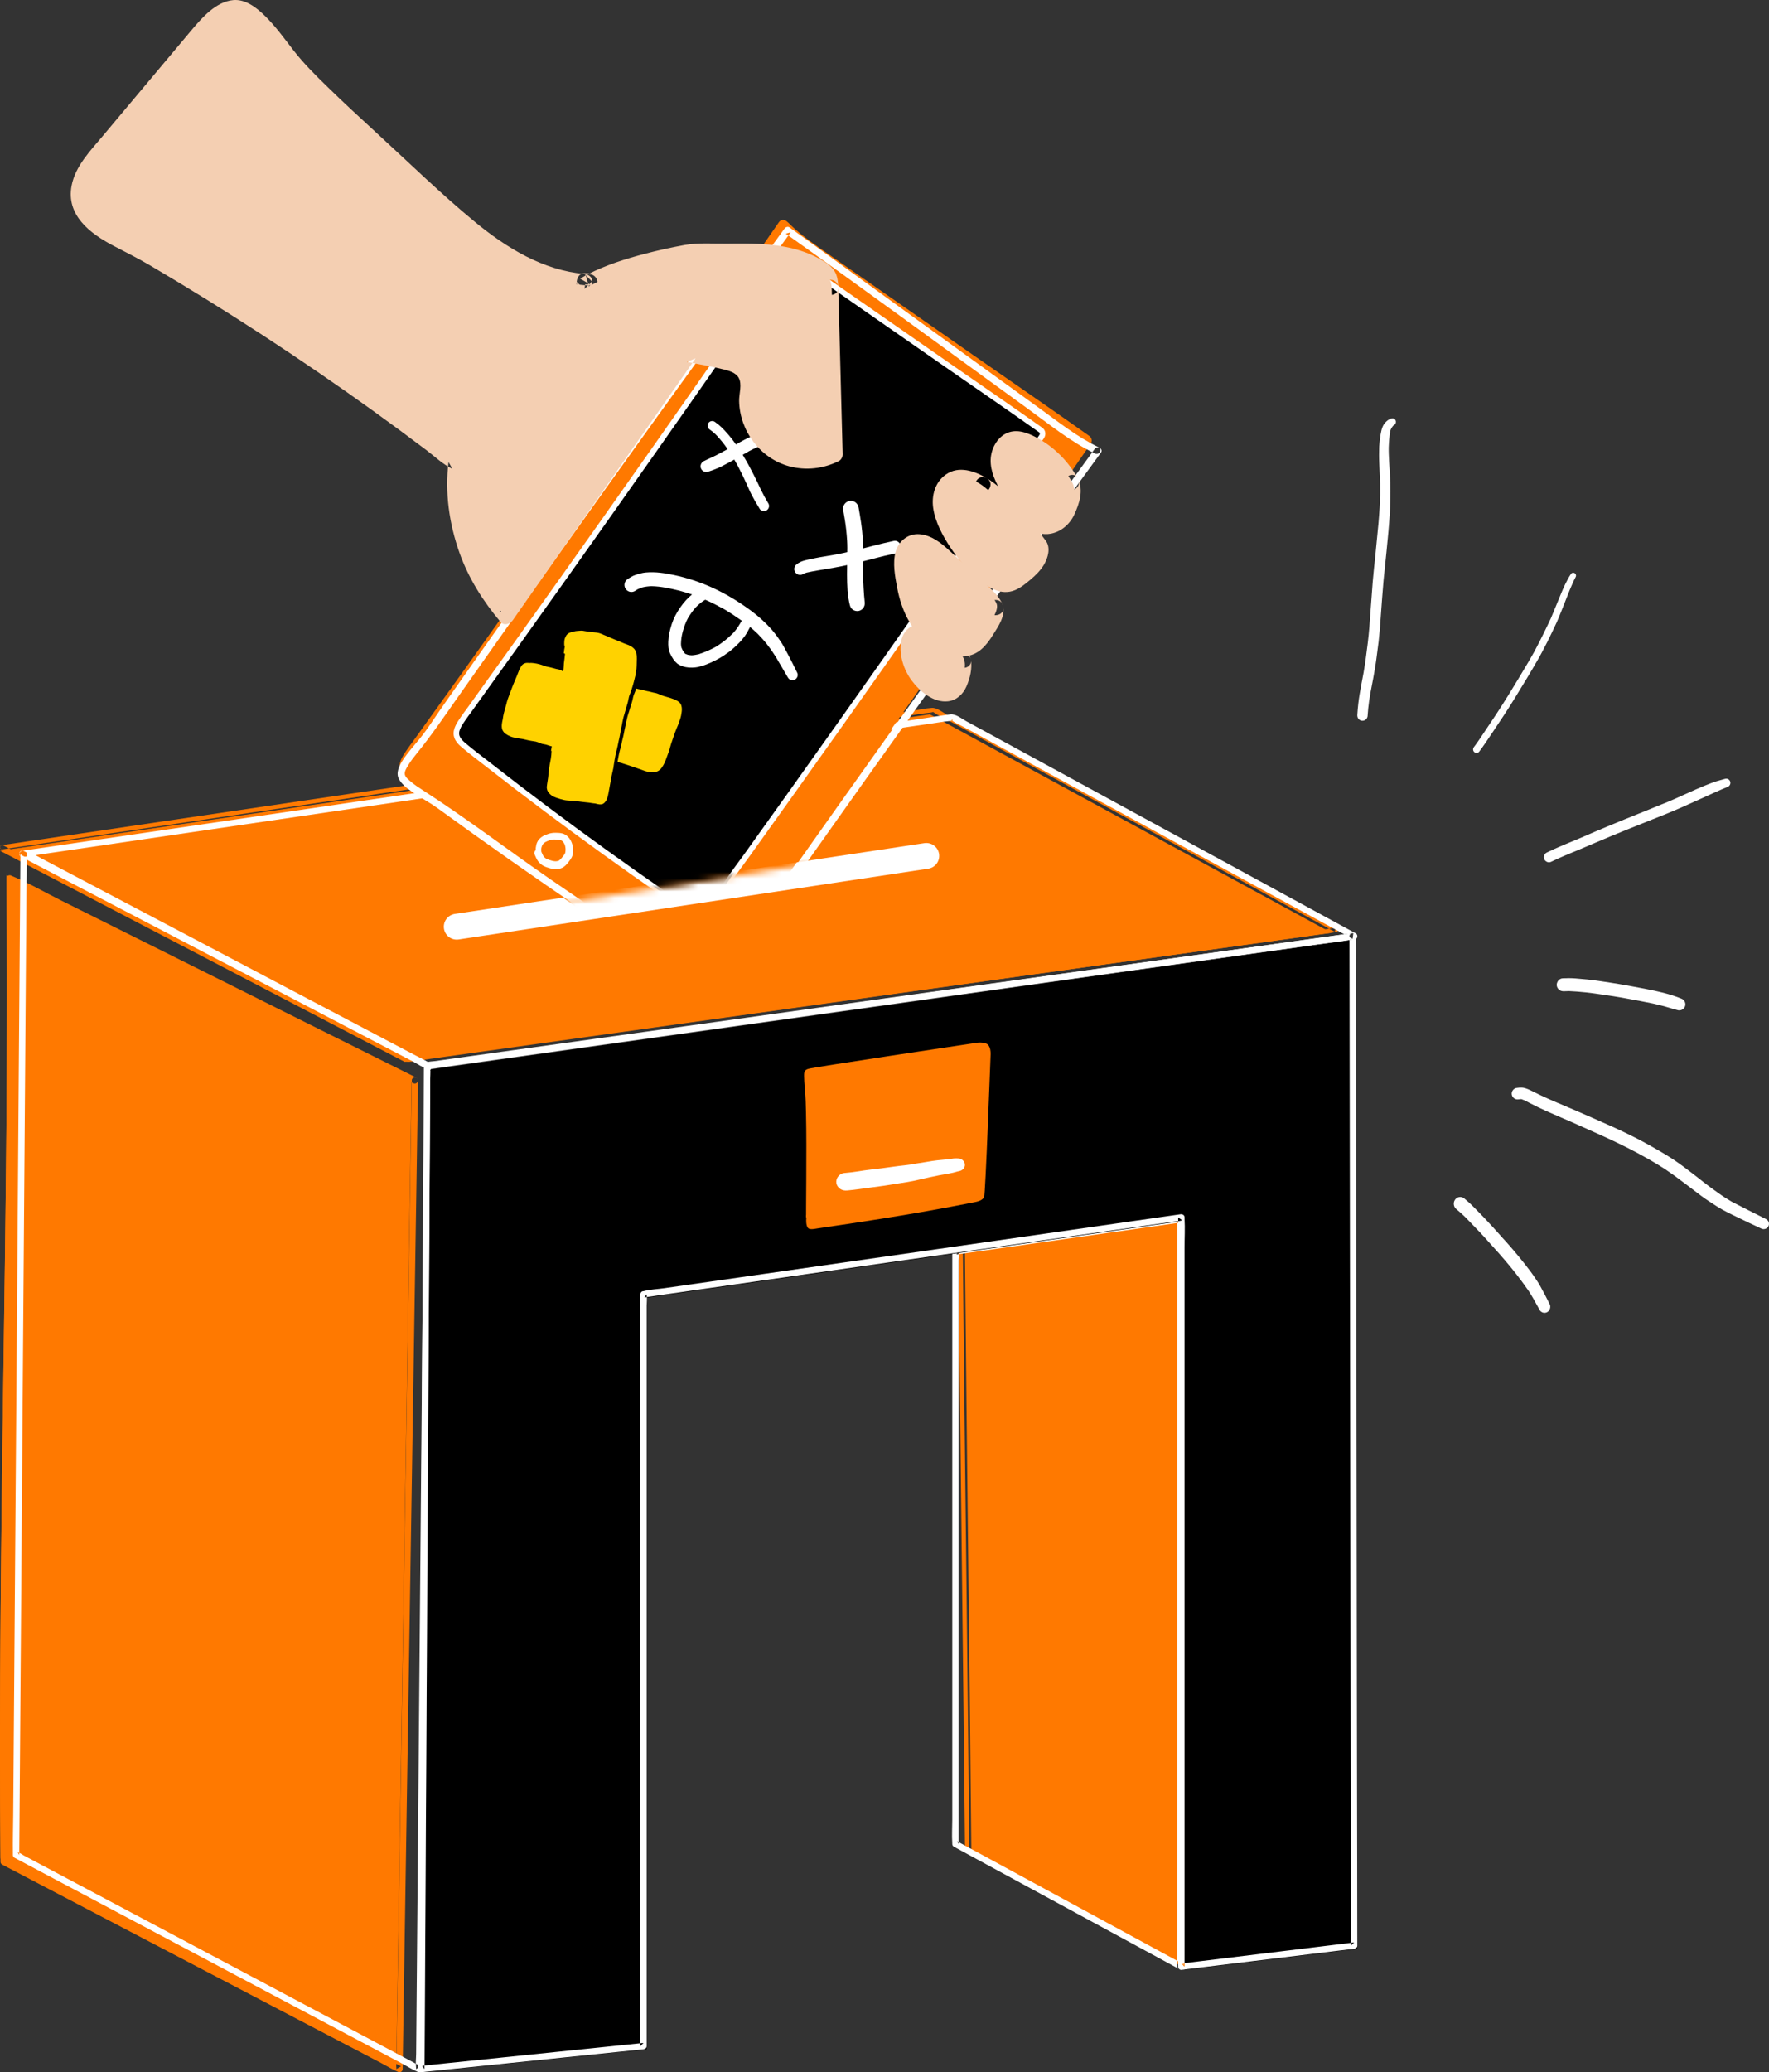
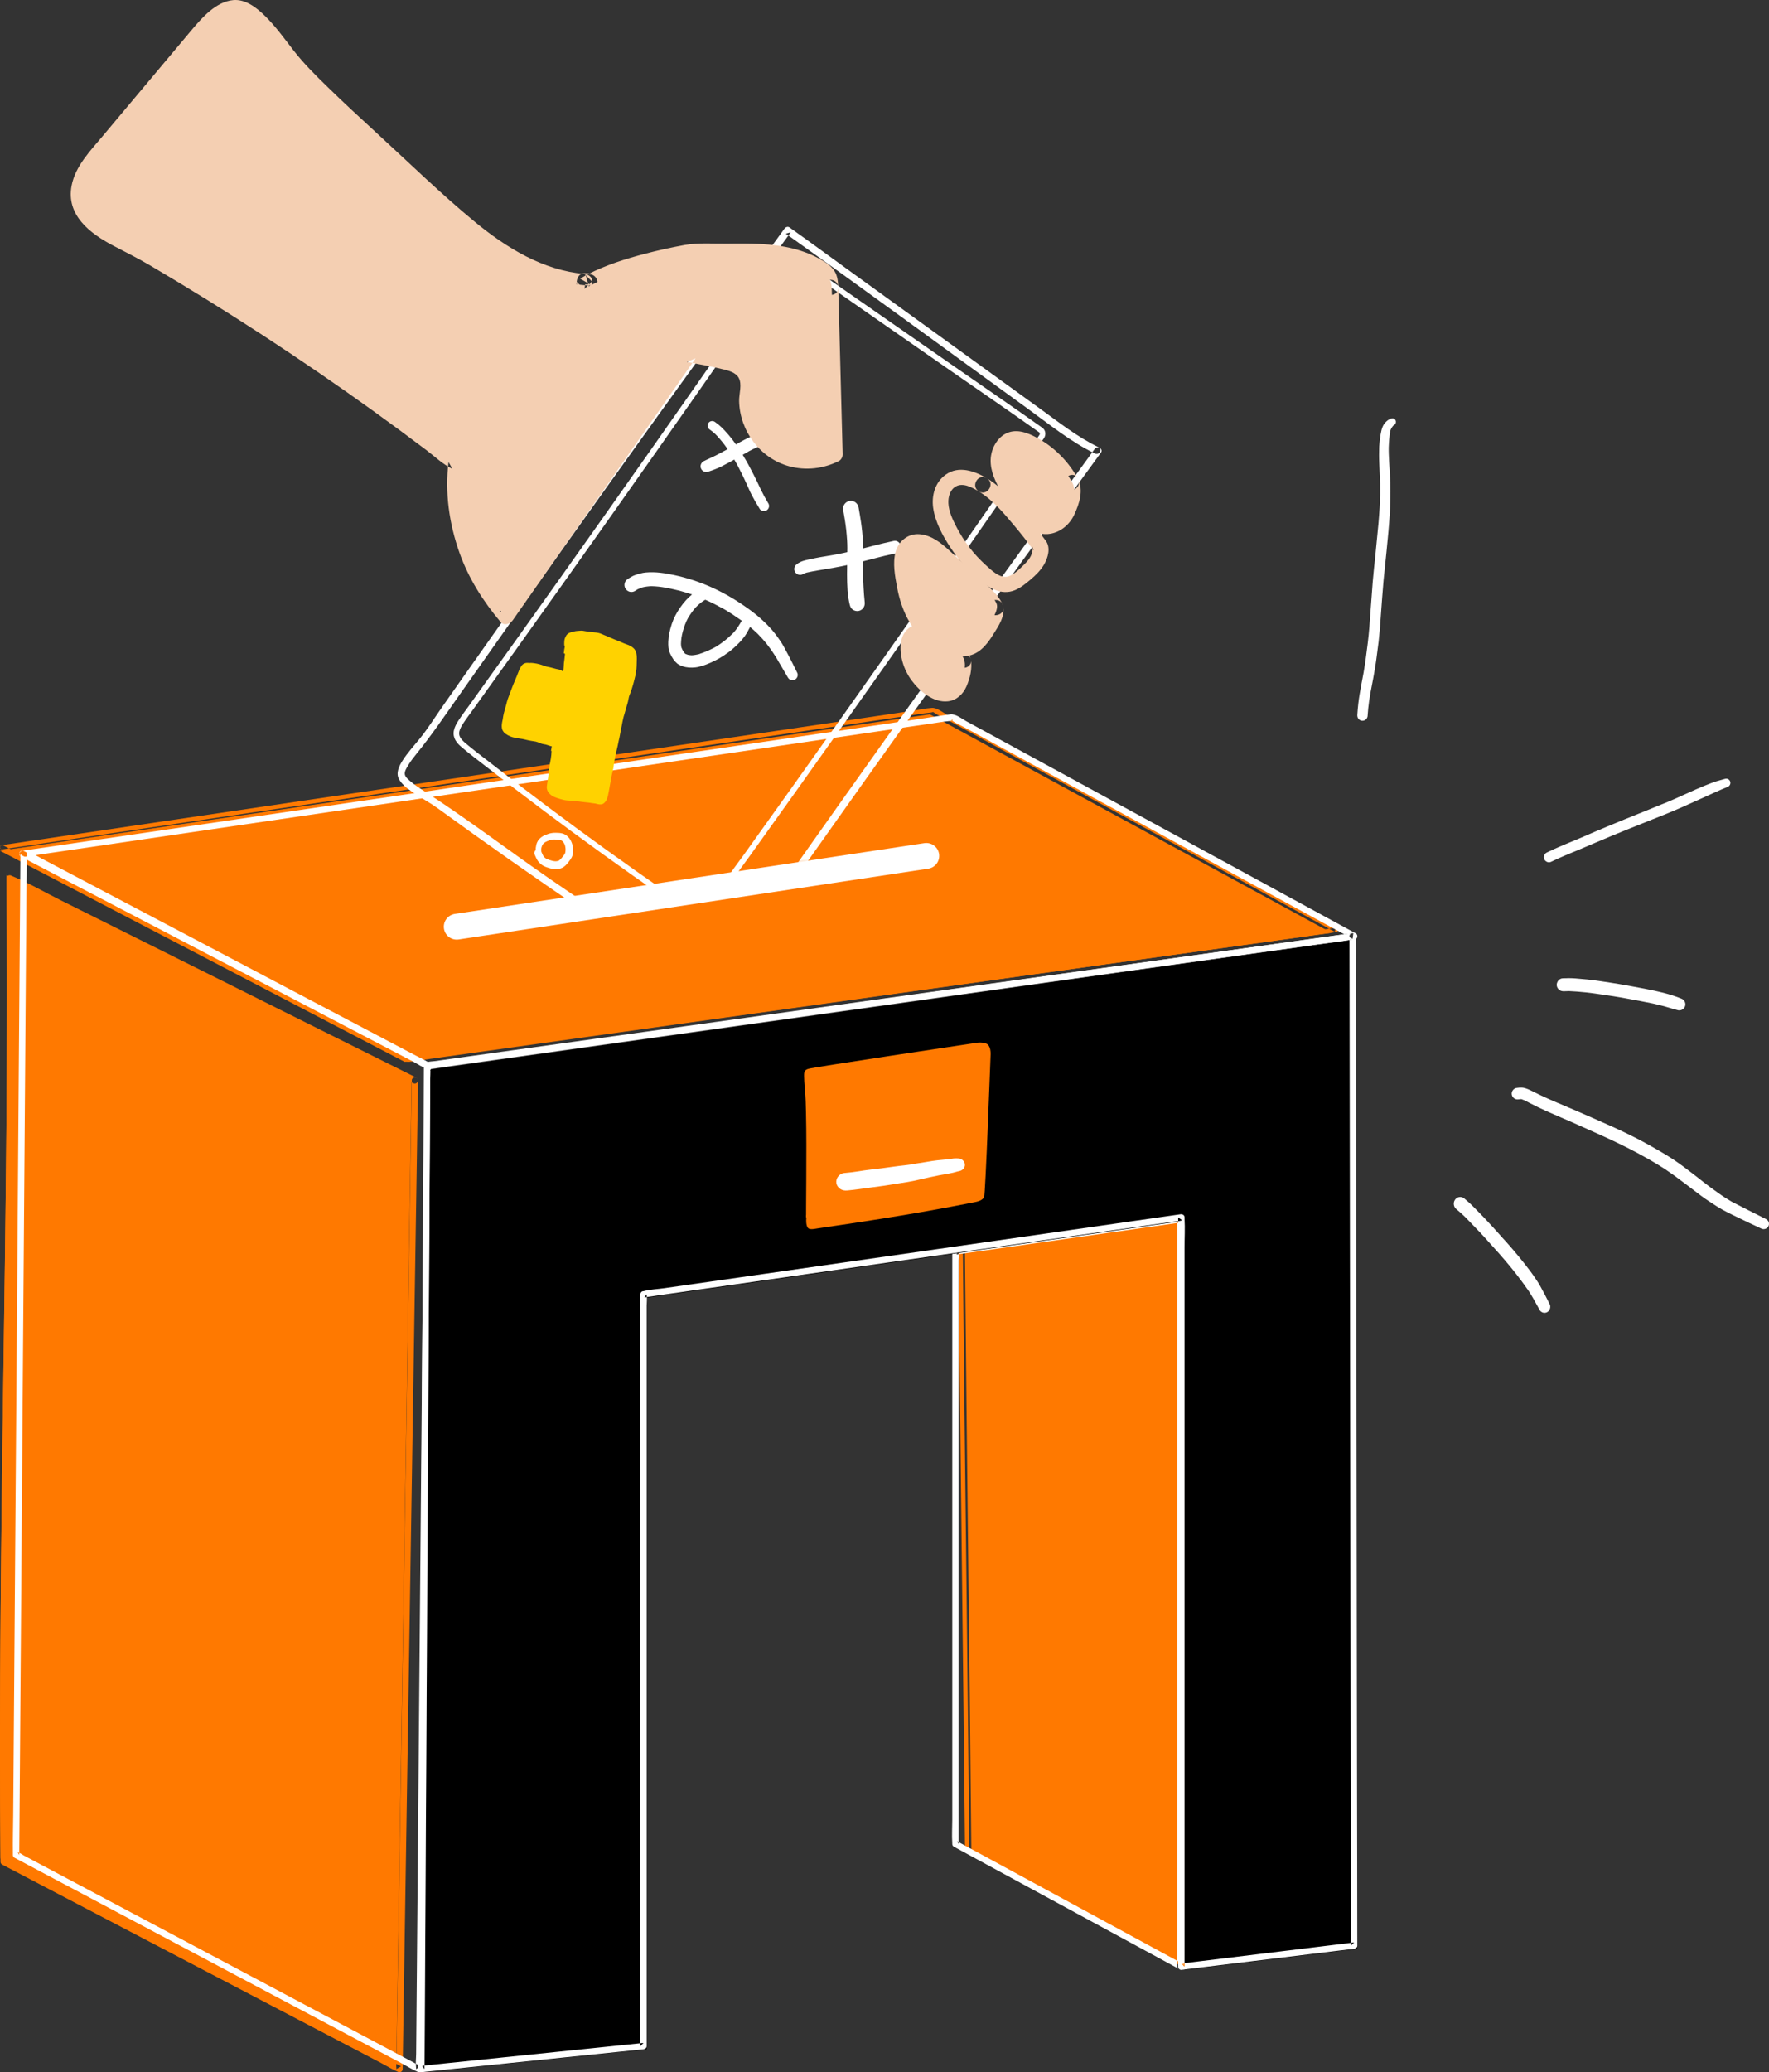
<svg xmlns="http://www.w3.org/2000/svg" xmlns:xlink="http://www.w3.org/1999/xlink" width="275px" height="322px" viewBox="0 0 275 322" version="1.1">
  <rect x="0" y="0" width="275" height="322" fill="#333333" stroke="none" />
  <title>Illus7_Collecte_Black_RVB</title>
  <desc>Created with Sketch.</desc>
  <defs>
    <polygon id="path-1" points="0.039 0.047 372.953 0.047 372.953 373.342 0.039 373.342" />
    <polyline id="path-3" points="148.663 104.172 0.36 127.582 61.311 0.205 138.19 27.356 148.663 104.172" />
  </defs>
  <g id="enviro" stroke="none" stroke-width="1" fill="none" fill-rule="evenodd">
    <g id="recyklacia-platba-na-predajnom-mieste" transform="translate(-914, -662)">
      <g id="Group" transform="translate(0, 646)">
        <g id="Illus7_Collecte_Black_RVB" transform="translate(852, 4)">
          <g id="Group-3">
            <mask id="mask-2" fill="white">
              <use xlink:href="#path-1" />
            </mask>
            <g id="Clip-2" />
          </g>
          <path d="M126,179.408 L123.601,333 L62.077,300.796 C61.603,249.482 63.482,199.313 63.007,148 L126,179.408" id="Fill-4" fill="#FF7900" />
          <path d="M126.012,179.895 C125.99,181.272 125.969,182.649 125.948,184.026 C125.89,187.752 125.832,191.477 125.773,195.203 C125.687,200.709 125.601,206.215 125.515,211.719 C125.41,218.435 125.306,225.15 125.201,231.866 C125.085,239.221 124.971,246.576 124.855,253.932 C124.739,261.388 124.623,268.843 124.506,276.299 C124.398,283.222 124.29,290.145 124.182,297.068 C124.09,302.92 123.998,308.771 123.908,314.623 C123.842,318.834 123.776,323.044 123.71,327.254 C123.689,328.57 123.669,329.886 123.648,331.201 C123.638,331.86 123.527,332.607 123.616,333.261 C123.627,333.341 123.614,333.433 123.612,333.515 C123.858,333.374 124.104,333.232 124.35,333.09 C122.314,332.025 120.278,330.959 118.241,329.893 C113.349,327.332 108.458,324.772 103.566,322.211 C97.645,319.112 91.724,316.013 85.803,312.914 C80.679,310.231 75.555,307.549 70.431,304.867 C68.738,303.981 67.045,303.095 65.353,302.209 C64.817,301.928 64.28,301.647 63.744,301.367 C63.52,301.249 63.173,300.97 62.92,300.935 C62.887,300.931 62.845,300.897 62.816,300.881 C62.896,301.022 62.977,301.164 63.058,301.305 C62.876,281.372 63.046,261.439 63.299,241.509 C63.551,221.714 63.881,201.921 64.011,182.125 C64.084,170.91 64.091,159.695 63.988,148.481 C63.742,148.623 63.497,148.764 63.251,148.905 C65.333,149.944 67.416,150.983 69.499,152.021 C74.504,154.516 79.508,157.012 84.512,159.507 C90.598,162.541 96.684,165.575 102.77,168.61 C108.009,171.222 113.248,173.834 118.487,176.446 C121.019,177.709 123.532,179.172 126.144,180.264 C126.182,180.28 126.218,180.301 126.255,180.32 C126.819,180.601 127.317,179.753 126.75,179.471 C124.668,178.433 122.585,177.394 120.502,176.356 C115.497,173.861 110.493,171.365 105.488,168.87 C99.403,165.836 93.317,162.802 87.232,159.767 C81.992,157.155 76.753,154.543 71.514,151.93 C68.982,150.668 66.469,149.206 63.857,148.112 C63.819,148.096 63.783,148.075 63.746,148.057 C63.421,147.896 63.004,148.089 63.007,148.481 C63.189,168.413 63.02,188.346 62.766,208.278 C62.514,228.072 62.184,247.866 62.055,267.661 C61.982,278.876 61.975,290.091 62.077,301.305 C62.079,301.472 62.168,301.649 62.32,301.729 C64.356,302.795 66.393,303.861 68.43,304.927 C73.321,307.488 78.213,310.048 83.105,312.609 C89.025,315.708 94.946,318.807 100.867,321.906 C105.991,324.589 111.116,327.271 116.24,329.953 C117.932,330.839 119.625,331.725 121.318,332.611 C122.121,333.031 122.918,333.525 123.751,333.885 C123.787,333.9 123.821,333.922 123.855,333.939 C124.184,334.112 124.587,333.899 124.594,333.515 C124.615,332.138 124.637,330.762 124.658,329.385 C124.716,325.659 124.774,321.933 124.832,318.207 C124.919,312.702 125.004,307.196 125.091,301.691 C125.195,294.976 125.3,288.26 125.405,281.545 C125.52,274.189 125.635,266.834 125.75,259.479 C125.866,252.023 125.983,244.567 126.099,237.112 C126.207,230.189 126.315,223.265 126.424,216.343 C126.515,210.491 126.607,204.639 126.698,198.788 C126.764,194.577 126.83,190.367 126.895,186.157 C126.927,184.157 127.009,182.15 126.989,180.15 C126.988,180.065 126.992,179.981 126.993,179.895 C127.003,179.263 126.022,179.263 126.012,179.895" id="Fill-5" fill="#FF7900" />
          <path d="M246.005,201 C246.336,236.333 246.668,282.667 247,318 L213.003,299.754 C212.677,264.953 212.327,240.736 212,205.934 L246.005,201" id="Fill-6" fill="#FF7900" />
          <path d="M245.321,201.327 C245.463,216.29 245.589,231.253 245.714,246.217 C245.843,261.864 245.97,277.511 246.105,293.159 C246.175,301.329 246.248,309.5 246.326,317.669 C246.494,317.573 246.664,317.477 246.833,317.38 C242.955,315.33 239.078,313.28 235.201,311.229 C229.052,307.979 222.904,304.728 216.755,301.476 C215.343,300.73 213.932,299.983 212.519,299.237 C212.575,299.333 212.631,299.43 212.687,299.526 C212.569,287.189 212.434,274.854 212.292,262.518 C212.159,250.933 212.021,239.348 211.895,227.763 C211.817,220.586 211.743,213.41 211.674,206.233 C211.592,206.341 211.509,206.449 211.427,206.556 C215.298,206.003 219.168,205.449 223.039,204.896 C229.203,204.015 235.366,203.134 241.529,202.253 C242.935,202.052 244.342,201.851 245.748,201.65 C246.175,201.589 245.993,200.943 245.569,201.004 C241.698,201.557 237.827,202.111 233.956,202.664 C227.793,203.545 221.629,204.426 215.466,205.307 C214.06,205.508 212.654,205.709 211.248,205.91 C211.105,205.931 210.999,206.1 211,206.233 C211.118,218.569 211.252,230.905 211.394,243.241 C211.527,254.826 211.666,266.411 211.792,277.996 C211.87,285.173 211.944,292.349 212.013,299.526 C212.013,299.641 212.075,299.76 212.179,299.816 C216.057,301.866 219.934,303.916 223.811,305.966 C229.96,309.217 236.108,312.468 242.256,315.719 C243.669,316.465 245.08,317.212 246.492,317.959 C246.714,318.076 247.002,317.932 247,317.669 C246.858,302.706 246.731,287.743 246.608,272.779 C246.477,257.132 246.351,241.485 246.216,225.838 C246.146,217.667 246.073,209.497 245.995,201.327 C245.991,200.896 245.316,200.895 245.321,201.327" id="Fill-7" fill="#FF7900" />
          <polyline id="Fill-8" fill="#FF7900" points="62 144.199 206.549 123 269 156.955 124.901 177 62 144.199" />
          <path d="M62.427,143.98 C65.191,143.572 67.956,143.164 70.722,142.757 C77.801,141.713 84.88,140.669 91.959,139.624 C101.589,138.204 111.218,136.783 120.848,135.363 C131.299,133.821 141.749,132.28 152.199,130.739 C161.634,129.348 171.068,127.956 180.502,126.565 C187.19,125.578 193.879,124.591 200.567,123.605 C202.333,123.345 204.101,123.084 205.867,122.823 C206.234,122.769 206.671,122.767 207.024,122.653 C207.077,122.635 207.15,122.63 207.206,122.626 C206.824,122.653 206.969,122.561 207.173,122.714 C207.711,123.115 208.413,123.391 209,123.713 C210.159,124.346 211.318,124.98 212.476,125.613 C215.986,127.532 219.496,129.452 223.006,131.371 C232.05,136.315 241.092,141.26 250.135,146.205 C256.285,149.567 262.434,152.93 268.583,156.292 C268.89,156.46 269.196,156.627 269.502,156.794 C269.528,156.591 269.555,156.386 269.582,156.182 C266.823,156.568 264.064,156.954 261.305,157.34 C254.241,158.328 247.178,159.317 240.114,160.305 C230.474,161.653 220.834,163.002 211.193,164.351 C200.803,165.805 190.414,167.258 180.025,168.711 C170.62,170.027 161.214,171.343 151.809,172.659 C145.149,173.59 138.488,174.522 131.828,175.454 C130.071,175.7 128.313,175.945 126.555,176.191 C126.204,176.241 125.756,176.231 125.421,176.35 C125.373,176.367 125.304,176.37 125.253,176.373 C125.639,176.348 125.49,176.435 125.284,176.289 C124.724,175.892 124.008,175.621 123.401,175.302 C122.224,174.684 121.046,174.067 119.869,173.45 C116.314,171.585 112.758,169.721 109.203,167.856 C100.132,163.099 91.062,158.342 81.991,153.586 C75.806,150.342 69.621,147.098 63.436,143.855 C63.126,143.692 62.817,143.53 62.507,143.368 C62.125,143.168 61.785,143.746 62.168,143.946 C66.679,146.312 71.19,148.677 75.7,151.043 C84.68,155.752 93.661,160.462 102.641,165.171 C109.507,168.771 116.373,172.372 123.238,175.972 C123.917,176.328 124.794,177.042 125.583,176.998 C126.662,176.94 127.762,176.694 128.832,176.544 C134.522,175.748 140.213,174.952 145.903,174.156 C154.808,172.91 163.713,171.664 172.618,170.419 C182.959,168.971 193.301,167.525 203.643,166.078 C213.642,164.679 223.642,163.28 233.642,161.882 C241.522,160.779 249.402,159.677 257.281,158.574 C261.268,158.017 265.254,157.459 269.24,156.902 C269.414,156.877 269.587,156.853 269.76,156.829 C270.053,156.787 270.075,156.344 269.841,156.217 C265.378,153.776 260.915,151.335 256.452,148.895 C247.497,143.998 238.542,139.102 229.587,134.205 C222.792,130.49 215.996,126.774 209.201,123.059 C208.534,122.695 207.662,121.955 206.878,122.002 C205.792,122.067 204.684,122.326 203.609,122.484 C197.877,123.33 192.144,124.175 186.411,125.021 C177.476,126.339 168.54,127.657 159.604,128.974 C149.234,130.504 138.864,132.034 128.494,133.563 C118.471,135.042 108.447,136.52 98.425,137.998 C90.53,139.162 82.635,140.327 74.74,141.492 C70.753,142.08 66.766,142.668 62.78,143.256 C62.603,143.282 62.426,143.308 62.249,143.334 C61.823,143.397 62.004,144.042 62.427,143.98" id="Fill-9" fill="#FF7900" />
          <path d="M245.738,317.087 C241.801,314.95 237.864,312.813 233.928,310.676 C227.653,307.27 221.377,303.863 215.102,300.457 C213.66,299.674 212.22,298.892 210.778,298.11 C210.859,298.252 210.94,298.393 211.022,298.534 C211.022,295.467 211.022,292.401 211.022,289.334 C211.022,282.026 211.022,274.719 211.022,267.411 C211.022,258.521 211.022,249.631 211.022,240.74 C211.022,233.101 211.022,225.462 211.022,217.823 C211.022,215.288 211.022,212.753 211.022,210.219 C211.022,209.427 211.022,208.635 211.022,207.843 C211.022,207.466 211.101,206.99 211.022,206.619 C211.012,206.573 211.022,206.514 211.022,206.467 C210.902,206.625 210.781,206.783 210.661,206.941 C214.597,206.379 218.533,205.818 222.47,205.257 C228.745,204.362 235.02,203.467 241.295,202.572 C242.737,202.366 244.179,202.161 245.621,201.955 C245.412,201.797 245.205,201.639 244.998,201.481 C244.998,202.512 244.998,203.542 244.998,204.573 C244.998,207.394 244.998,210.217 244.998,213.039 C244.998,217.194 244.998,221.349 244.998,225.504 C244.998,230.573 244.998,235.642 244.998,240.71 C244.998,246.289 244.998,251.869 244.998,257.448 C244.998,263.054 244.998,268.658 244.998,274.264 C244.998,279.491 244.998,284.719 244.998,289.946 C244.998,294.385 244.998,298.824 244.998,303.262 C244.998,306.439 244.998,309.615 244.998,312.791 C244.998,314.297 244.957,315.809 244.998,317.314 C244.999,317.379 244.998,317.445 244.998,317.511 C244.998,318.144 245.982,318.145 245.982,317.511 C245.982,316.481 245.982,315.45 245.982,314.42 C245.982,311.598 245.982,308.776 245.982,305.953 C245.982,301.798 245.982,297.643 245.982,293.488 C245.982,288.419 245.982,283.351 245.982,278.283 C245.982,272.703 245.982,267.124 245.982,261.544 C245.982,255.939 245.982,250.334 245.982,244.729 C245.982,239.501 245.982,234.274 245.982,229.046 C245.982,224.607 245.982,220.169 245.982,215.73 C245.982,212.553 245.982,209.377 245.982,206.201 C245.982,204.695 246.022,203.183 245.982,201.679 C245.98,201.613 245.982,201.547 245.982,201.481 C245.982,201.13 245.669,200.962 245.359,201.007 C241.422,201.568 237.486,202.13 233.549,202.691 C227.275,203.586 220.999,204.48 214.724,205.375 C213.282,205.581 211.84,205.787 210.399,205.992 C210.189,206.023 210.037,206.27 210.037,206.467 C210.037,209.533 210.037,212.6 210.037,215.667 C210.037,222.975 210.037,230.283 210.037,237.59 C210.037,246.481 210.037,255.371 210.037,264.26 C210.037,271.9 210.037,279.54 210.037,287.179 C210.037,289.713 210.037,292.248 210.037,294.782 C210.037,295.971 209.953,297.195 210.037,298.381 C210.041,298.432 210.037,298.484 210.037,298.534 C210.037,298.703 210.131,298.877 210.281,298.959 C214.218,301.096 218.155,303.233 222.091,305.37 C228.367,308.776 234.642,312.183 240.917,315.589 C242.359,316.371 243.8,317.154 245.241,317.936 C245.798,318.238 246.296,317.389 245.738,317.087" id="Fill-10" fill="#FFFFFF" />
          <path d="M65.627,145.163 C68.388,144.757 71.148,144.352 73.909,143.947 C80.978,142.908 88.046,141.87 95.114,140.832 C104.73,139.419 114.346,138.007 123.961,136.595 C134.395,135.062 144.83,133.53 155.264,131.997 C164.684,130.613 174.104,129.229 183.524,127.846 C190.202,126.865 196.88,125.885 203.558,124.903 C205.323,124.645 207.087,124.386 208.851,124.126 C209.219,124.072 209.65,124.068 210.006,123.956 C210.392,123.836 209.625,123.699 210.033,124.001 C210.573,124.399 211.271,124.675 211.858,124.995 C213.015,125.625 214.172,126.255 215.328,126.884 C218.833,128.793 222.337,130.701 225.842,132.609 C234.871,137.526 243.901,142.443 252.93,147.359 C259.07,150.703 265.211,154.046 271.35,157.389 C271.656,157.556 271.962,157.722 272.268,157.889 C272.308,157.59 272.346,157.291 272.386,156.993 C269.631,157.377 266.876,157.761 264.121,158.144 C257.069,159.126 250.016,160.109 242.963,161.092 C233.336,162.433 223.711,163.774 214.084,165.115 C203.711,166.56 193.337,168.005 182.964,169.451 C173.573,170.759 164.182,172.067 154.791,173.375 C148.14,174.302 141.49,175.228 134.84,176.155 C133.084,176.4 131.329,176.644 129.574,176.889 C129.22,176.938 128.781,176.931 128.441,177.046 C128.092,177.165 128.847,177.297 128.428,177.002 C127.866,176.607 127.154,176.337 126.547,176.02 C125.372,175.406 124.196,174.792 123.021,174.178 C119.47,172.324 115.92,170.47 112.37,168.617 C103.314,163.887 94.257,159.156 85.199,154.426 C79.023,151.201 72.848,147.976 66.672,144.751 C66.363,144.59 66.054,144.428 65.745,144.267 C65.183,143.974 64.684,144.82 65.247,145.113 C69.751,147.465 74.254,149.817 78.758,152.17 C87.725,156.852 96.692,161.535 105.659,166.218 C112.514,169.798 119.37,173.378 126.225,176.958 C126.933,177.328 127.858,178.073 128.688,177.994 C129.771,177.892 130.855,177.692 131.931,177.542 C137.613,176.751 143.295,175.959 148.977,175.168 C157.868,173.928 166.76,172.69 175.651,171.451 C185.977,170.013 196.303,168.575 206.63,167.136 C216.614,165.745 226.599,164.353 236.584,162.963 C244.452,161.866 252.32,160.771 260.188,159.674 C264.168,159.12 268.148,158.565 272.129,158.01 C272.302,157.987 272.475,157.963 272.648,157.939 C273.079,157.878 273.11,157.23 272.766,157.042 C268.309,154.615 263.853,152.189 259.397,149.762 C250.455,144.894 241.514,140.025 232.573,135.157 C225.788,131.461 219.003,127.768 212.217,124.073 C211.52,123.693 210.603,122.923 209.776,123.006 C208.685,123.115 207.596,123.327 206.512,123.485 C200.788,124.326 195.065,125.167 189.341,126.008 C180.418,127.318 171.495,128.629 162.573,129.939 C152.219,131.46 141.865,132.981 131.511,134.502 C121.502,135.972 111.495,137.441 101.487,138.912 C93.604,140.07 85.72,141.227 77.837,142.385 C73.857,142.97 69.876,143.555 65.896,144.139 C65.719,144.166 65.542,144.192 65.365,144.217 C64.74,144.309 65.005,145.254 65.627,145.163" id="Fill-11" fill="#FFFFFF" />
          <path d="M65.175,144.487 C65.165,145.881 65.154,147.274 65.144,148.667 C65.116,152.438 65.087,156.209 65.058,159.98 C65.016,165.578 64.974,171.177 64.933,176.776 C64.882,183.578 64.831,190.381 64.78,197.184 C64.724,204.666 64.668,212.147 64.611,219.629 C64.555,227.149 64.498,234.671 64.442,242.192 C64.389,249.206 64.337,256.22 64.284,263.235 C64.24,269.188 64.195,275.141 64.15,281.095 C64.118,285.373 64.086,289.652 64.055,293.93 C64.039,295.947 63.978,297.968 64.009,299.984 C64.01,300.071 64.007,300.159 64.007,300.246 C64.005,300.414 64.1,300.593 64.251,300.673 C66.335,301.779 68.42,302.886 70.504,303.992 C75.481,306.634 80.458,309.276 85.434,311.918 C91.481,315.128 97.527,318.337 103.573,321.547 C108.778,324.31 113.982,327.072 119.186,329.835 C120.904,330.747 122.623,331.659 124.341,332.572 C125.153,333.003 125.96,333.509 126.803,333.878 C126.842,333.896 126.879,333.919 126.917,333.939 C127.244,334.113 127.654,333.898 127.657,333.512 C127.669,332.12 127.681,330.728 127.694,329.335 C127.726,325.545 127.759,321.756 127.791,317.966 C127.839,312.389 127.887,306.811 127.935,301.233 C127.993,294.401 128.051,287.569 128.11,280.736 C128.174,273.284 128.238,265.831 128.302,258.378 C128.367,250.823 128.432,243.268 128.496,235.713 C128.556,228.669 128.617,221.623 128.678,214.578 C128.728,208.626 128.78,202.674 128.83,196.722 C128.867,192.457 128.904,188.194 128.94,183.93 C128.958,181.901 129.022,179.867 128.992,177.838 C128.991,177.751 128.994,177.664 128.994,177.576 C128.996,177.409 128.901,177.229 128.751,177.15 C126.661,176.049 124.571,174.949 122.481,173.848 C117.49,171.22 112.5,168.593 107.51,165.965 C101.447,162.772 95.385,159.58 89.323,156.387 C84.104,153.639 78.886,150.891 73.667,148.143 C71.944,147.236 70.221,146.328 68.498,145.421 C67.684,144.992 66.874,144.491 66.03,144.121 C65.991,144.104 65.953,144.081 65.916,144.061 C65.355,143.766 64.857,144.618 65.419,144.914 C67.509,146.015 69.6,147.115 71.689,148.216 C76.68,150.844 81.669,153.471 86.659,156.099 C92.722,159.292 98.785,162.485 104.848,165.677 C110.066,168.425 115.284,171.173 120.503,173.921 C122.225,174.829 123.948,175.736 125.671,176.643 C126.21,176.927 126.748,177.21 127.287,177.493 C127.526,177.62 127.87,177.897 128.14,177.943 C128.176,177.949 128.22,177.985 128.254,178.003 C128.172,177.861 128.091,177.719 128.009,177.576 C127.998,178.969 127.986,180.362 127.974,181.755 C127.941,185.543 127.909,189.333 127.876,193.122 C127.829,198.7 127.781,204.278 127.733,209.856 C127.675,216.688 127.615,223.521 127.558,230.352 C127.493,237.806 127.43,245.258 127.366,252.711 C127.301,260.266 127.236,267.821 127.172,275.376 C127.111,282.421 127.051,289.466 126.99,296.51 C126.939,302.463 126.888,308.415 126.837,314.368 C126.801,318.631 126.764,322.895 126.727,327.159 C126.716,328.493 126.704,329.827 126.693,331.16 C126.687,331.832 126.585,332.584 126.675,333.251 C126.686,333.334 126.673,333.427 126.673,333.512 C126.919,333.371 127.167,333.228 127.414,333.086 C125.329,331.979 123.245,330.873 121.16,329.766 C116.183,327.124 111.207,324.483 106.23,321.841 C100.184,318.631 94.137,315.421 88.091,312.212 C82.887,309.449 77.682,306.686 72.478,303.923 C70.76,303.012 69.041,302.099 67.323,301.187 C66.787,300.902 66.25,300.617 65.712,300.331 C65.479,300.208 65.125,299.92 64.862,299.88 C64.825,299.875 64.781,299.837 64.748,299.82 C64.829,299.962 64.91,300.104 64.992,300.246 C65.002,298.853 65.013,297.46 65.023,296.067 C65.051,292.296 65.08,288.525 65.108,284.754 C65.15,279.155 65.192,273.556 65.234,267.957 C65.285,261.155 65.336,254.353 65.387,247.55 C65.443,240.068 65.499,232.586 65.556,225.105 C65.612,217.584 65.668,210.063 65.725,202.542 C65.777,195.528 65.83,188.513 65.883,181.499 C65.927,175.546 65.972,169.592 66.016,163.639 C66.049,159.36 66.081,155.081 66.112,150.803 C66.127,148.787 66.189,146.765 66.158,144.749 C66.156,144.662 66.16,144.575 66.16,144.487 C66.165,143.852 65.18,143.851 65.175,144.487" id="Fill-12" fill="#FFFFFF" />
          <polyline id="Fill-13" fill="#000000" points="272.766 158 273 314.829 246.143 318.105 246.143 201.676 162.533 213.641 162.533 330.443 128 334 128.885 178.206 272.766 158" />
          <path d="M271.782,157.482 C271.784,158.879 271.786,160.276 271.788,161.673 C271.794,165.475 271.8,169.278 271.805,173.08 C271.813,178.704 271.822,184.328 271.83,189.952 C271.84,196.814 271.851,203.677 271.861,210.539 C271.872,218.056 271.884,225.574 271.895,233.091 C271.906,240.68 271.917,248.269 271.929,255.858 C271.939,262.935 271.949,270.012 271.96,277.089 C271.969,283.071 271.978,289.052 271.987,295.034 C271.993,299.35 272,303.665 272.006,307.981 C272.008,309.311 272.01,310.642 272.012,311.974 C272.013,312.653 271.932,313.39 272.015,314.066 C272.026,314.151 272.015,314.244 272.015,314.331 C272.18,314.166 272.344,314.002 272.508,313.837 C264.663,314.794 256.817,315.752 248.972,316.709 C247.864,316.845 246.756,316.98 245.649,317.114 C245.813,317.279 245.977,317.443 246.141,317.608 C246.141,313.743 246.141,309.877 246.141,306.011 C246.141,296.73 246.141,287.448 246.141,278.167 C246.141,266.943 246.141,255.719 246.141,244.495 C246.141,234.822 246.141,225.149 246.141,215.476 C246.141,212.293 246.141,209.112 246.141,205.929 C246.141,204.419 246.236,202.873 246.141,201.364 C246.137,201.298 246.141,201.23 246.141,201.164 C246.141,200.811 245.828,200.643 245.518,200.688 C242.744,201.085 239.971,201.481 237.197,201.879 C230.536,202.832 223.876,203.785 217.215,204.738 C209.16,205.891 201.103,207.044 193.047,208.197 C186.087,209.193 179.126,210.19 172.165,211.186 C169.886,211.512 167.608,211.838 165.329,212.164 C164.262,212.317 163.095,212.36 162.05,212.633 C162.004,212.645 161.953,212.647 161.905,212.654 C161.695,212.685 161.544,212.933 161.544,213.13 C161.544,217.023 161.544,220.917 161.544,224.81 C161.544,234.096 161.544,243.382 161.544,252.669 C161.544,263.923 161.544,275.178 161.544,286.433 C161.544,296.158 161.544,305.883 161.544,315.608 C161.544,318.804 161.544,321.999 161.544,325.194 C161.544,326.198 161.544,327.201 161.544,328.205 C161.544,328.686 161.451,329.272 161.544,329.747 C161.556,329.809 161.544,329.884 161.544,329.947 C161.708,329.783 161.872,329.618 162.036,329.454 C158.139,329.856 154.243,330.257 150.347,330.658 C144.165,331.295 137.982,331.932 131.799,332.568 C130.366,332.716 128.934,332.864 127.501,333.011 C127.665,333.176 127.829,333.34 127.993,333.505 C128.002,332.109 128.009,330.713 128.017,329.317 C128.038,325.539 128.06,321.76 128.082,317.981 C128.113,312.397 128.145,306.813 128.177,301.229 C128.216,294.418 128.254,287.607 128.293,280.795 C128.335,273.334 128.378,265.874 128.42,258.413 C128.463,250.852 128.506,243.292 128.549,235.731 C128.589,228.709 128.629,221.686 128.669,214.664 C128.703,208.728 128.736,202.792 128.77,196.857 C128.795,192.573 128.819,188.289 128.843,184.005 C128.851,182.683 128.858,181.361 128.865,180.039 C128.869,179.36 128.953,178.625 128.878,177.949 C128.868,177.865 128.879,177.775 128.879,177.69 C128.758,177.849 128.638,178.007 128.518,178.166 C129.805,177.986 131.092,177.805 132.379,177.624 C135.863,177.135 139.348,176.645 142.832,176.156 C148.005,175.429 153.177,174.703 158.35,173.976 C164.635,173.094 170.92,172.211 177.205,171.328 C184.089,170.361 190.972,169.395 197.855,168.428 C204.832,167.448 211.81,166.468 218.787,165.488 C225.292,164.575 231.797,163.661 238.302,162.747 C243.777,161.979 249.25,161.21 254.724,160.441 C258.664,159.888 262.603,159.334 266.542,158.781 C268.41,158.519 270.31,158.334 272.165,157.991 C272.245,157.977 272.325,157.969 272.405,157.958 C273.03,157.87 272.764,156.919 272.143,157.006 C270.856,157.187 269.569,157.368 268.282,157.548 C264.798,158.037 261.313,158.527 257.829,159.016 C252.656,159.742 247.484,160.469 242.31,161.195 C236.026,162.079 229.74,162.962 223.456,163.844 C216.572,164.811 209.689,165.777 202.806,166.744 C195.828,167.724 188.851,168.704 181.874,169.684 C175.369,170.598 168.864,171.511 162.359,172.424 C156.884,173.194 151.411,173.962 145.936,174.732 C141.997,175.284 138.058,175.838 134.119,176.391 C132.251,176.653 130.351,176.838 128.496,177.181 C128.416,177.195 128.336,177.203 128.256,177.214 C128.045,177.244 127.895,177.494 127.894,177.69 C127.886,179.086 127.879,180.482 127.87,181.877 C127.849,185.656 127.828,189.435 127.806,193.214 C127.775,198.798 127.743,204.382 127.711,209.966 C127.672,216.777 127.633,223.589 127.595,230.4 C127.552,237.861 127.51,245.322 127.467,252.783 C127.425,260.343 127.381,267.903 127.339,275.464 C127.299,282.486 127.259,289.509 127.219,296.531 C127.185,302.467 127.152,308.403 127.118,314.339 C127.093,318.622 127.069,322.906 127.045,327.189 C127.033,329.207 126.978,331.229 127.01,333.246 C127.012,333.332 127.009,333.418 127.009,333.505 C127.007,333.751 127.236,334.026 127.501,333.998 C131.398,333.597 135.294,333.195 139.19,332.794 C145.373,332.157 151.555,331.521 157.738,330.884 C159.17,330.736 160.603,330.589 162.036,330.441 C162.3,330.414 162.528,330.237 162.528,329.947 C162.528,326.054 162.528,322.161 162.528,318.267 C162.528,308.982 162.528,299.695 162.528,290.409 C162.528,279.154 162.528,267.899 162.528,256.645 C162.528,246.919 162.528,237.195 162.528,227.469 C162.528,224.274 162.528,221.079 162.528,217.883 C162.528,216.88 162.528,215.877 162.528,214.873 C162.528,214.39 162.618,213.807 162.528,213.33 C162.516,213.268 162.528,213.194 162.528,213.13 C162.407,213.289 162.287,213.447 162.167,213.606 C164.94,213.209 167.714,212.812 170.488,212.415 C177.148,211.462 183.809,210.509 190.469,209.556 C198.525,208.403 206.581,207.249 214.637,206.096 C221.598,205.1 228.559,204.104 235.52,203.107 C237.799,202.782 240.078,202.455 242.356,202.13 C243.077,202.026 243.797,201.924 244.518,201.82 C244.856,201.772 245.314,201.786 245.635,201.66 C245.676,201.644 245.735,201.646 245.78,201.639 C245.572,201.481 245.364,201.322 245.157,201.164 C245.157,205.029 245.157,208.895 245.157,212.76 C245.157,222.042 245.157,231.323 245.157,240.605 C245.157,251.828 245.157,263.053 245.157,274.277 C245.157,283.949 245.157,293.623 245.157,303.296 C245.157,306.478 245.157,309.661 245.157,312.842 C245.157,314.357 245.078,315.895 245.157,317.407 C245.16,317.474 245.157,317.541 245.157,317.608 C245.157,317.851 245.383,318.134 245.649,318.101 C253.494,317.145 261.34,316.187 269.185,315.23 C270.292,315.095 271.4,314.959 272.508,314.824 C272.772,314.792 273,314.624 273,314.331 C272.998,312.934 272.996,311.537 272.994,310.14 C272.988,306.337 272.982,302.535 272.977,298.733 C272.968,293.109 272.96,287.484 272.951,281.861 C272.942,274.998 272.931,268.136 272.921,261.273 C272.91,253.756 272.899,246.239 272.888,238.721 C272.876,231.133 272.865,223.544 272.854,215.955 C272.843,208.877 272.833,201.801 272.822,194.724 C272.813,188.742 272.804,182.76 272.795,176.779 C272.789,172.463 272.782,168.148 272.776,163.832 C272.773,161.805 272.81,159.773 272.767,157.747 C272.765,157.658 272.767,157.57 272.766,157.482 C272.766,156.847 271.781,156.846 271.782,157.482" id="Fill-14" fill="#FFFFFF" />
          <path d="M213.621,174.069 C212.985,174.179 188.507,177.814 187.664,178.085 C187.513,178.134 187.359,178.188 187.242,178.296 C187.113,178.414 187.043,178.585 187.016,178.757 C186.957,179.132 187.077,180.983 187.12,181.357 C187.25,182.523 187.267,183.705 187.295,184.876 C187.334,186.569 187.346,188.264 187.349,189.958 C187.353,191.727 187.347,193.496 187.336,195.265 C187.328,196.662 187.317,198.06 187.31,199.458 C187.308,199.878 187.306,200.297 187.308,200.718 C187.309,200.811 187.26,201.116 187.324,201.196 C187.372,201.258 187.324,201.497 187.324,201.569 C187.324,201.826 187.332,202.087 187.391,202.339 C187.439,202.546 187.528,202.814 187.735,202.917 C188.091,203.097 188.729,202.935 189.105,202.882 C192.33,202.425 195.553,201.926 198.777,201.42 C203.69,200.649 208.588,199.781 213.467,198.817 C214.04,198.703 214.682,198.543 214.98,198.039 C215.197,197.675 215.954,176.685 215.985,176.178 C216.014,175.684 216.02,175.198 215.827,174.731 C215.758,174.566 215.667,174.404 215.529,174.29 C215.408,174.192 215.259,174.136 215.108,174.095 C214.603,173.96 214.11,173.985 213.621,174.069" id="Fill-15" fill="#FF7900" />
          <path d="M211.043,192.017 C210.784,191.992 210.521,191.997 210.261,192.017 C210.015,192.036 209.774,192.104 209.528,192.126 C208.92,192.182 208.311,192.242 207.704,192.303 C207.186,192.355 206.67,192.448 206.157,192.533 C205.602,192.624 205.045,192.703 204.491,192.797 C203.891,192.9 203.29,193.008 202.685,193.073 C202.088,193.139 201.492,193.205 200.898,193.293 C199.678,193.473 198.455,193.625 197.229,193.76 C196.61,193.828 195.998,193.927 195.384,194.024 C194.677,194.137 193.962,194.215 193.248,194.279 C192.443,194.353 191.895,195.147 192.017,195.852 C192.078,196.203 192.289,196.524 192.596,196.736 C192.931,196.966 193.311,197.027 193.717,196.99 C195.031,196.87 196.33,196.662 197.637,196.494 C198.863,196.334 200.085,196.17 201.302,195.958 C201.891,195.855 202.484,195.766 203.076,195.675 C203.664,195.583 204.246,195.453 204.825,195.321 C205.899,195.077 206.974,194.825 208.059,194.617 C208.554,194.521 209.054,194.454 209.549,194.356 C209.774,194.311 209.998,194.271 210.219,194.215 C210.418,194.164 210.615,194.105 210.813,194.047 C210.906,194.024 210.999,194.004 211.095,193.987 C211.567,193.901 211.939,193.566 211.994,193.114 C212.057,192.584 211.633,192.077 211.056,192.018 C211.052,192.017 211.048,192.017 211.043,192.017" id="Fill-16" fill="#FFFFFF" />
          <line x1="133" y1="156" x2="206" y2="145" id="Stroke-17" stroke="#FFFFFF" stroke-width="4.013" stroke-linecap="round" />
          <path d="M302.933,214.712 C302.461,213.75 301.961,212.803 301.448,211.866 C301.242,211.488 301.003,211.122 300.76,210.768 C300.49,210.373 300.224,209.973 299.938,209.59 C298.764,208.025 297.518,206.523 296.224,205.066 C296.015,204.83 295.796,204.604 295.586,204.369 C295.301,204.047 295.017,203.726 294.73,203.406 C294.141,202.748 293.541,202.101 292.935,201.459 C292.439,200.93 291.932,200.411 291.422,199.897 C291.145,199.618 290.871,199.334 290.583,199.067 C290.268,198.774 289.946,198.492 289.613,198.219 C289.184,197.866 288.544,197.95 288.208,198.401 C287.873,198.853 287.952,199.523 288.381,199.877 C288.764,200.192 289.131,200.521 289.496,200.86 C289.788,201.13 290.063,201.423 290.342,201.708 C290.961,202.341 291.576,202.978 292.185,203.621 C292.486,203.95 292.789,204.279 293.087,204.61 C293.405,204.963 293.716,205.324 294.037,205.672 C294.718,206.409 295.38,207.162 296.03,207.928 C297.229,209.339 298.377,210.794 299.438,212.322 C299.598,212.551 299.769,212.779 299.912,213.02 C300.082,213.306 300.252,213.591 300.415,213.881 C300.741,214.462 301.069,215.042 301.387,215.628 C301.483,215.759 301.603,215.858 301.747,215.924 C301.964,216.022 302.212,216.026 302.432,215.934 C302.652,215.842 302.83,215.66 302.923,215.432 C303.003,215.238 303.032,214.967 302.954,214.761 C302.948,214.744 302.941,214.728 302.933,214.712" id="Fill-18" fill="#FFFFFF" />
          <path d="M298.406,182.784 C298.381,182.784 298.357,182.783 298.334,182.782 C298.358,182.782 298.381,182.783 298.406,182.784 Z M336.501,201.418 C334.733,200.53 332.961,199.65 331.204,198.736 C330.842,198.518 330.481,198.297 330.122,198.072 C329.734,197.829 329.361,197.555 328.987,197.291 C328.255,196.773 327.532,196.247 326.827,195.693 C326.079,195.106 325.336,194.513 324.574,193.943 C324.174,193.643 323.774,193.344 323.373,193.044 C322.959,192.735 322.522,192.453 322.098,192.158 C321.713,191.889 321.301,191.654 320.902,191.404 C320.467,191.131 320.016,190.879 319.573,190.62 C318.77,190.149 317.951,189.708 317.134,189.262 C316.709,189.03 316.271,188.818 315.839,188.597 C315.398,188.37 314.949,188.16 314.504,187.941 C313.659,187.528 312.798,187.149 311.941,186.762 C310.241,185.995 308.528,185.256 306.817,184.51 C305.904,184.111 304.986,183.723 304.065,183.342 C303.213,182.99 302.375,182.607 301.541,182.216 C301.079,182 300.625,181.765 300.167,181.544 C299.817,181.375 299.477,181.205 299.102,181.097 C298.928,181.046 298.784,181.01 298.604,181.003 C298.474,180.999 298.353,180.999 298.225,181.003 C298.083,181.008 297.942,181.031 297.802,181.047 C297.315,181.104 296.952,181.55 297.005,182.039 C297.058,182.524 297.513,182.891 298,182.834 C298.159,182.816 298.318,182.799 298.478,182.791 C298.494,182.793 298.509,182.795 298.524,182.798 C298.988,182.96 299.429,183.207 299.865,183.432 C300.284,183.65 300.707,183.862 301.134,184.067 C301.976,184.472 302.828,184.852 303.688,185.217 C305.472,185.971 307.238,186.77 309.007,187.558 C310.686,188.304 312.366,189.057 314.012,189.872 C314.844,190.285 315.678,190.693 316.493,191.139 C317.007,191.42 317.521,191.702 318.035,191.984 C318.441,192.205 318.834,192.45 319.233,192.684 C319.355,192.756 319.476,192.827 319.598,192.898 C320.002,193.152 320.406,193.403 320.81,193.656 C320.96,193.751 321.104,193.859 321.249,193.96 C321.518,194.147 321.786,194.333 322.054,194.518 C322.447,194.791 322.825,195.085 323.208,195.369 C323.557,195.627 323.904,195.889 324.251,196.15 C325.02,196.726 325.779,197.316 326.549,197.89 C326.875,198.134 327.215,198.362 327.554,198.589 C327.991,198.882 328.427,199.169 328.871,199.448 C329.918,200.109 331.041,200.648 332.156,201.182 C333.383,201.771 334.608,202.37 335.848,202.932 C336.258,203.118 336.757,202.907 336.933,202.501 C337.019,202.301 337.022,202.073 336.942,201.871 C336.857,201.658 336.701,201.519 336.501,201.418 L336.501,201.418 Z" id="Fill-19" fill="#FFFFFF" />
          <path d="M323.42,167.196 C321.615,166.446 319.684,166.029 317.767,165.656 C315.928,165.299 314.085,164.964 312.233,164.68 C311.077,164.503 309.919,164.321 308.756,164.202 C308.159,164.141 307.561,164.092 306.964,164.043 C306.285,163.987 305.6,163.991 304.92,164.023 C304.356,164.049 303.946,164.617 304.006,165.138 C304.035,165.406 304.178,165.656 304.396,165.823 C304.618,165.992 304.87,166.043 305.147,166.031 C305.405,166.019 305.663,166.013 305.922,166.008 C306.342,166.026 306.76,166.05 307.18,166.084 C307.631,166.121 308.08,166.161 308.528,166.207 C309.488,166.305 310.441,166.461 311.396,166.595 C313.282,166.858 315.161,167.196 317.029,167.559 C317.652,167.68 318.276,167.797 318.896,167.929 C319.505,168.058 320.108,168.208 320.709,168.365 C321.438,168.578 322.163,168.795 322.896,168.989 C323.068,169.014 323.235,168.996 323.395,168.933 C323.632,168.841 323.823,168.66 323.923,168.431 C324.027,168.197 324.021,167.938 323.93,167.712 C323.838,167.488 323.661,167.297 323.42,167.196" id="Fill-20" fill="#FFFFFF" />
          <path d="M330.606,133.05 C330.433,132.975 330.279,132.994 330.105,133.043 C329.689,133.16 329.272,133.269 328.858,133.392 C328.481,133.504 328.114,133.649 327.748,133.79 C327.042,134.062 326.341,134.35 325.651,134.659 C324.88,135.003 324.112,135.352 323.339,135.693 C322.665,135.992 321.994,136.303 321.313,136.583 C319.803,137.206 318.286,137.811 316.773,138.425 C315.285,139.028 313.792,139.621 312.312,140.243 C311.517,140.576 310.722,140.91 309.928,141.244 C309.243,141.53 308.568,141.843 307.882,142.128 C307.076,142.465 306.27,142.8 305.463,143.137 C304.759,143.429 304.057,143.726 303.366,144.047 C303.077,144.183 302.787,144.316 302.499,144.454 C302.305,144.547 302.152,144.676 302.065,144.879 C301.981,145.074 301.979,145.294 302.056,145.49 C302.209,145.875 302.694,146.123 303.085,145.937 C303.846,145.574 304.61,145.217 305.388,144.894 C306.121,144.59 306.852,144.286 307.585,143.982 C308.405,143.642 309.22,143.293 310.035,142.941 C310.797,142.611 311.565,142.295 312.331,141.975 C313.808,141.358 315.294,140.763 316.779,140.165 C318.22,139.585 319.667,139.021 321.106,138.436 C322.606,137.827 324.085,137.17 325.556,136.496 C326.256,136.175 326.959,135.86 327.661,135.544 C328.396,135.214 329.128,134.877 329.868,134.561 C330.106,134.458 330.348,134.362 330.589,134.267 C330.92,134.136 331.086,133.744 330.955,133.412 C330.891,133.25 330.764,133.118 330.606,133.05" id="Fill-21" fill="#FFFFFF" />
-           <path d="M306.833,101.093 C306.652,100.948 306.364,100.973 306.226,101.169 C305.876,101.666 305.605,102.214 305.331,102.758 C305.101,103.217 304.903,103.696 304.705,104.17 C304.259,105.24 303.823,106.315 303.38,107.386 C303.291,107.601 303.21,107.825 303.111,108.035 C302.971,108.332 302.83,108.629 302.691,108.926 C302.466,109.402 302.236,109.873 302.004,110.344 C301.793,110.775 301.584,111.206 301.363,111.632 C301.183,111.979 301.002,112.327 300.823,112.674 C300.724,112.863 300.632,113.059 300.526,113.244 C300.248,113.732 299.969,114.221 299.69,114.709 C298.599,116.544 297.51,118.38 296.38,120.19 C295.792,121.132 295.2,122.07 294.59,122.997 C293.945,123.976 293.293,124.95 292.636,125.92 C292.394,126.277 292.155,126.637 291.914,126.995 C291.659,127.375 291.384,127.744 291.112,128.111 C290.934,128.349 290.971,128.699 291.204,128.885 C291.433,129.069 291.781,129.029 291.958,128.789 C292.315,128.31 292.662,127.822 292.997,127.325 C293.328,126.832 293.661,126.34 293.995,125.848 C294.57,125.001 295.138,124.149 295.697,123.29 C295.988,122.842 296.285,122.398 296.569,121.944 C296.874,121.457 297.181,120.97 297.485,120.48 C298.118,119.459 298.742,118.431 299.362,117.401 C299.897,116.513 300.426,115.622 300.941,114.721 C301.196,114.275 301.457,113.833 301.693,113.376 C301.983,112.816 302.273,112.257 302.562,111.696 C302.666,111.498 302.76,111.293 302.858,111.091 C303.024,110.751 303.19,110.411 303.356,110.07 C303.589,109.592 303.811,109.107 304.034,108.624 C304.112,108.46 304.179,108.293 304.248,108.124 C304.39,107.774 304.532,107.424 304.675,107.075 C304.881,106.567 305.08,106.057 305.282,105.548 C305.408,105.23 305.534,104.911 305.659,104.592 C305.774,104.3 305.884,104.004 306.006,103.714 C306.151,103.369 306.299,103.024 306.451,102.681 C306.609,102.32 306.773,101.962 306.964,101.619 C306.994,101.546 307.006,101.472 306.997,101.393 C306.993,101.354 306.983,101.316 306.969,101.28 C306.941,101.206 306.894,101.141 306.833,101.093" id="Fill-22" fill="#FFFFFF" />
          <path d="M278.678,77.043 C278.539,76.981 278.409,76.993 278.269,77.037 C277.846,77.169 277.507,77.457 277.229,77.806 C276.958,78.147 276.821,78.569 276.726,78.992 C276.639,79.383 276.574,79.776 276.521,80.173 C276.467,80.573 276.441,80.974 276.409,81.376 C276.395,81.567 276.401,81.764 276.397,81.954 C276.393,82.201 276.389,82.447 276.384,82.694 C276.377,83.101 276.403,83.511 276.412,83.918 C276.421,84.296 276.444,84.674 276.46,85.053 C276.475,85.379 276.488,85.705 276.501,86.031 C276.516,86.411 276.544,86.795 276.544,87.176 C276.543,87.725 276.543,88.273 276.543,88.822 C276.531,89.181 276.52,89.539 276.508,89.898 C276.498,90.208 276.498,90.52 276.475,90.829 C276.417,91.625 276.374,92.424 276.3,93.218 C276.145,94.89 275.985,96.56 275.815,98.229 C275.674,99.62 275.508,101.01 275.398,102.405 C275.271,104.004 275.155,105.604 275.04,107.205 C274.93,108.747 274.827,110.291 274.637,111.827 C274.531,112.68 274.422,113.534 274.308,114.386 C274.266,114.7 274.221,115.011 274.171,115.323 C274.107,115.721 274.051,116.122 273.978,116.518 C273.782,117.581 273.57,118.642 273.39,119.706 C273.3,120.239 273.218,120.771 273.157,121.308 C273.09,121.883 273.042,122.459 273.004,123.037 C272.988,123.269 273.019,123.477 273.158,123.668 C273.284,123.841 273.474,123.958 273.681,123.991 C273.894,124.024 274.116,123.966 274.288,123.83 C274.443,123.709 274.585,123.496 274.599,123.288 C274.653,122.474 274.728,121.663 274.847,120.856 C274.964,120.057 275.118,119.265 275.271,118.473 C275.402,117.794 275.534,117.117 275.647,116.435 C275.717,116.002 275.789,115.568 275.859,115.136 C275.93,114.706 275.978,114.272 276.037,113.841 C276.135,113.121 276.223,112.399 276.315,111.678 C276.367,111.267 276.397,110.852 276.438,110.441 C276.468,110.148 276.502,109.854 276.524,109.56 C276.639,107.998 276.738,106.433 276.864,104.872 C276.935,103.981 277.008,103.09 277.079,102.199 C277.1,101.937 277.132,101.675 277.159,101.415 C277.216,100.858 277.273,100.302 277.331,99.745 C277.474,98.361 277.619,96.976 277.743,95.589 C277.812,94.814 277.895,94.038 277.947,93.26 C277.983,92.738 278.019,92.215 278.055,91.692 C278.073,91.423 278.098,91.154 278.104,90.884 C278.124,90.044 278.16,89.203 278.151,88.363 C278.146,87.901 278.14,87.439 278.136,86.977 C278.134,86.866 278.124,86.753 278.117,86.642 C278.102,86.357 278.087,86.072 278.071,85.786 C278.035,85.118 277.98,84.449 277.949,83.78 C277.931,83.367 277.912,82.956 277.893,82.543 C277.877,82.208 277.884,81.87 277.883,81.534 C277.901,81.107 277.922,80.682 277.959,80.257 C277.998,79.808 278.039,79.346 278.139,78.906 C278.188,78.765 278.248,78.633 278.317,78.503 C278.401,78.372 278.492,78.25 278.593,78.135 C278.656,78.083 278.719,78.041 278.79,77.997 C278.992,77.873 279.045,77.558 278.964,77.348 C278.912,77.211 278.808,77.101 278.678,77.043" id="Fill-23" fill="#FFFFFF" />
          <g id="Group-33" transform="translate(103, 32)">
            <mask id="mask-4" fill="white">
              <use xlink:href="#path-3" />
            </mask>
            <g id="Clip-25" />
-             <path d="M72.556,128.412 C73.722,126.627 75.046,124.931 76.289,123.199 C81.699,115.653 87.09,108.092 92.461,100.518 C97.867,92.893 103.254,85.253 108.619,77.598 C113.984,69.943 119.329,62.274 124.654,54.591 C125.956,52.712 127.255,50.833 128.554,48.954 C128.819,48.572 128.735,48.028 128.351,47.756 C122.361,43.504 116.295,39.354 110.268,35.156 C104.041,30.818 97.815,26.482 91.589,22.144 C89.839,20.926 88.084,19.714 86.341,18.486 C84.662,17.304 83.001,16.079 81.555,14.614 C81.506,14.565 81.453,14.523 81.397,14.484 C81.059,14.123 80.442,14.012 80.079,14.538 C74.782,22.202 69.465,29.854 64.128,37.49 C58.76,45.169 53.372,52.833 47.964,60.483 C42.565,68.118 37.146,75.739 31.706,83.346 C29.019,87.103 26.327,90.858 23.629,94.608 C23.046,95.419 22.432,96.216 21.891,97.057 C21.566,97.563 21.257,98.101 21.151,98.701 C20.952,99.822 21.73,100.63 22.519,101.298 C24.069,102.611 25.716,103.822 27.321,105.066 C29.151,106.485 30.987,107.895 32.829,109.297 C36.54,112.122 40.278,114.914 44.04,117.671 C47.799,120.426 51.584,123.148 55.393,125.835 C57.311,127.187 59.236,128.529 61.165,129.866 C62.178,130.569 63.087,131.416 64.067,132.164 C65.026,132.896 66.202,133.827 67.454,133.923 C68.761,134.024 69.733,132.771 70.413,131.827 C71.202,130.734 71.82,129.537 72.556,128.412" id="Fill-24" fill="#FF7900" mask="url(#mask-4)" />
            <path d="M129.786,49.503 C126.469,47.905 123.55,45.581 120.58,43.434 C117.408,41.139 114.235,38.845 111.063,36.551 C104.717,31.962 98.372,27.374 92.027,22.785 C88.591,20.3 85.174,17.787 81.716,15.332 C81.45,15.143 81.112,15.306 80.946,15.534 C69.912,30.658 58.96,45.842 48.094,61.087 C42.672,68.692 37.272,76.312 31.893,83.946 C30.515,85.902 29.138,87.86 27.763,89.817 C26.592,91.485 25.499,93.254 24.209,94.832 C23.327,95.909 22.38,96.945 21.624,98.118 C21.063,98.989 20.475,100.105 21.045,101.112 C21.624,102.132 22.784,102.857 23.735,103.484 C24.819,104.2 25.967,104.818 27.02,105.58 C30.76,108.294 34.515,110.987 38.298,113.642 C45.825,118.926 53.442,124.08 61.145,129.104 C63.08,130.366 65.016,131.63 66.967,132.866 C67.872,133.439 69.013,134.25 70.114,133.713 C71.433,133.07 72.293,131.279 73.088,130.143 C74.446,128.205 75.806,126.268 77.166,124.331 C82.508,116.727 87.871,109.137 93.255,101.562 C104.136,86.253 115.102,71.005 126.152,55.817 C127.481,53.99 128.811,52.164 130.143,50.34 C130.571,49.753 129.593,49.191 129.17,49.771 C118.434,64.487 107.776,79.26 97.198,94.09 C91.91,101.504 86.642,108.932 81.394,116.374 C78.791,120.066 76.192,123.762 73.597,127.46 C72.949,128.385 72.3,129.31 71.653,130.235 C71.143,130.964 70.661,131.808 70,132.418 C69.038,133.304 67.671,131.98 66.829,131.442 C59.272,126.593 51.796,121.618 44.403,116.521 C37.795,111.965 31.395,107.069 24.645,102.734 C24.051,102.353 23.457,101.96 22.916,101.505 C22.592,101.23 22.034,100.811 21.939,100.362 C21.837,99.883 22.215,99.314 22.445,98.93 C22.823,98.301 23.275,97.718 23.737,97.15 C26.059,94.293 28.118,91.263 30.236,88.25 C35.489,80.781 40.761,73.327 46.053,65.887 C56.59,51.072 67.208,36.313 77.903,21.612 C79.24,19.775 80.579,17.938 81.918,16.102 C81.661,16.17 81.404,16.237 81.147,16.305 C93.738,25.243 106.178,34.402 118.69,43.45 C122.087,45.907 125.423,48.647 129.217,50.475 C129.867,50.789 130.439,49.818 129.786,49.503" id="Fill-26" fill="#FFFFFF" mask="url(#mask-4)" />
-             <path d="M71.882,117.406 C72.906,115.847 74.062,114.357 75.149,112.841 C79.884,106.232 84.602,99.612 89.305,92.98 C94.039,86.304 98.757,79.615 103.458,72.915 C108.158,66.215 112.842,59.503 117.51,52.78 C118.651,51.136 119.791,49.492 120.93,47.848 C121.161,47.513 121.108,47.051 120.797,46.831 C115.939,43.382 111.014,40.024 106.123,36.622 C101.071,33.108 96.018,29.594 90.965,26.08 C89.546,25.092 88.121,24.111 86.707,23.115 C85.345,22.157 83.999,21.161 82.84,19.955 C82.801,19.914 82.758,19.88 82.713,19.849 C82.442,19.551 81.932,19.475 81.613,19.935 C76.969,26.641 72.309,33.336 67.632,40.02 C62.929,46.741 58.209,53.45 53.473,60.148 C48.745,66.832 44,73.505 39.24,80.166 C36.888,83.457 34.531,86.745 32.172,90.03 C31.661,90.74 31.125,91.439 30.649,92.173 C30.363,92.616 30.089,93.085 29.982,93.6 C29.783,94.564 30.407,95.23 31.043,95.776 C32.294,96.849 33.628,97.834 34.927,98.848 C36.407,100.003 37.893,101.152 39.384,102.293 C42.389,104.592 45.415,106.862 48.464,109.103 C51.511,111.341 54.579,113.549 57.669,115.728 C59.225,116.825 60.787,117.912 62.352,118.995 C63.175,119.564 63.905,120.26 64.699,120.869 C65.475,121.465 66.426,122.224 67.465,122.268 C68.551,122.314 69.399,121.214 69.994,120.388 C70.683,119.43 71.234,118.389 71.882,117.406" id="Fill-27" fill="#000000" mask="url(#mask-4)" />
            <path d="M71.882,117.406 C72.906,115.847 74.062,114.357 75.149,112.841 C79.884,106.232 84.602,99.612 89.305,92.98 C94.039,86.304 98.757,79.615 103.458,72.915 C108.158,66.215 112.842,59.503 117.51,52.78 C118.651,51.136 119.791,49.492 120.93,47.848 C121.161,47.513 121.108,47.051 120.797,46.831 C115.939,43.382 111.014,40.024 106.123,36.622 C101.071,33.108 96.018,29.594 90.965,26.08 C89.546,25.092 88.121,24.111 86.707,23.115 C85.345,22.157 83.999,21.161 82.84,19.955 C82.801,19.914 82.758,19.88 82.713,19.849 C82.442,19.551 81.932,19.475 81.613,19.935 C76.969,26.641 72.309,33.336 67.632,40.02 C62.929,46.741 58.209,53.45 53.473,60.148 C48.745,66.832 44,73.505 39.24,80.166 C36.888,83.457 34.531,86.745 32.172,90.03 C31.661,90.74 31.125,91.439 30.649,92.173 C30.363,92.616 30.089,93.085 29.982,93.6 C29.783,94.564 30.407,95.23 31.043,95.776 C32.294,96.849 33.628,97.834 34.927,98.848 C36.407,100.003 37.893,101.152 39.384,102.293 C42.389,104.592 45.415,106.862 48.464,109.103 C51.511,111.341 54.579,113.549 57.669,115.728 C59.225,116.825 60.787,117.912 62.352,118.995 C63.175,119.564 63.905,120.26 64.699,120.869 C65.475,121.465 66.426,122.224 67.465,122.268 C68.551,122.314 69.399,121.214 69.994,120.388 C70.683,119.43 71.234,118.389 71.882,117.406 Z" id="Stroke-28" stroke="#FFFFFF" stroke-width="0.862" mask="url(#mask-4)" />
            <path d="M46.473,113.123 C46.38,113.243 46.284,113.36 46.185,113.474 C46.095,113.563 46.002,113.644 45.899,113.716 C45.851,113.74 45.804,113.762 45.754,113.782 C45.645,113.809 45.535,113.826 45.423,113.837 C45.341,113.835 45.261,113.833 45.18,113.822 C45.085,113.81 44.991,113.793 44.897,113.776 C44.729,113.733 44.563,113.681 44.399,113.628 C44.246,113.579 44.093,113.523 43.946,113.455 C43.834,113.386 43.729,113.305 43.628,113.219 C43.573,113.163 43.522,113.104 43.476,113.04 C43.354,112.822 43.259,112.591 43.161,112.362 C43.144,112.268 43.131,112.172 43.123,112.075 C43.126,111.978 43.135,111.883 43.153,111.787 C43.193,111.623 43.244,111.462 43.315,111.308 C43.359,111.237 43.406,111.17 43.459,111.105 C43.556,111.012 43.661,110.93 43.773,110.854 C44.006,110.725 44.258,110.631 44.509,110.545 C44.608,110.518 44.707,110.496 44.808,110.48 C44.903,110.465 45,110.457 45.096,110.451 C45.406,110.448 45.717,110.464 46.024,110.515 C46.109,110.538 46.191,110.564 46.273,110.599 C46.325,110.631 46.374,110.664 46.422,110.702 C46.507,110.788 46.585,110.877 46.655,110.975 C46.725,111.105 46.784,111.239 46.833,111.378 C46.875,111.547 46.903,111.716 46.916,111.89 C46.919,112.085 46.911,112.277 46.878,112.47 C46.857,112.544 46.832,112.616 46.8,112.685 C46.705,112.84 46.584,112.982 46.473,113.123 Z M47.991,112.938 C48.052,112.731 48.09,112.511 48.094,112.294 C48.096,112.209 48.093,112.124 48.09,112.039 C48.086,111.907 48.082,111.774 48.064,111.642 C48.037,111.448 47.985,111.258 47.924,111.071 C47.803,110.702 47.607,110.35 47.334,110.071 C47.253,109.989 47.167,109.912 47.08,109.836 C47.062,109.819 47.041,109.804 47.02,109.789 C46.979,109.76 46.935,109.734 46.891,109.71 C46.785,109.653 46.68,109.596 46.567,109.554 C46.518,109.536 46.466,109.525 46.416,109.512 C46.34,109.491 46.25,109.47 46.176,109.458 C46.087,109.445 45.999,109.434 45.91,109.426 C45.736,109.409 45.559,109.408 45.384,109.407 C45.182,109.406 44.973,109.417 44.773,109.447 C44.383,109.504 44.02,109.648 43.66,109.802 C43.36,109.93 43.089,110.12 42.865,110.354 C42.789,110.434 42.714,110.515 42.655,110.608 C42.593,110.705 42.54,110.807 42.491,110.91 C42.421,111.059 42.386,111.224 42.351,111.384 C42.323,111.512 42.298,111.64 42.284,111.77 C42.273,111.878 42.275,111.988 42.283,112.097 C42.08,112.253 42.007,112.536 42.111,112.779 C42.268,113.145 42.421,113.516 42.657,113.841 C42.774,114.001 42.932,114.137 43.077,114.271 C43.227,114.41 43.392,114.502 43.575,114.595 C43.717,114.668 43.868,114.725 44.019,114.777 C44.18,114.832 44.341,114.887 44.507,114.928 C44.704,114.976 44.91,115.028 45.114,115.047 C45.315,115.066 45.516,115.06 45.717,115.044 C45.792,115.038 45.865,115.021 45.938,115.004 C46.102,114.968 46.266,114.92 46.416,114.841 C46.609,114.739 46.791,114.613 46.946,114.458 C47.204,114.198 47.423,113.906 47.637,113.608 C47.784,113.401 47.92,113.184 47.991,112.938 L47.991,112.938 Z" id="Fill-29" fill="#FFFFFF" mask="url(#mask-4)" />
            <path d="M71.7,79.516 C71.445,79.716 71.188,79.906 70.922,80.093 C70.714,80.239 70.499,80.373 70.283,80.506 C69.919,80.706 69.555,80.896 69.173,81.06 C68.677,81.273 68.179,81.479 67.664,81.643 C67.29,81.739 66.919,81.807 66.533,81.826 C66.325,81.816 66.122,81.792 65.918,81.749 C65.798,81.709 65.68,81.665 65.565,81.612 C65.532,81.589 65.5,81.566 65.467,81.542 C65.368,81.424 65.279,81.302 65.195,81.173 C65.087,80.979 64.992,80.783 64.917,80.574 C64.886,80.403 64.871,80.234 64.861,80.06 C64.871,79.735 64.894,79.413 64.939,79.09 C64.982,78.778 65.06,78.468 65.136,78.161 C65.233,77.809 65.337,77.46 65.462,77.116 C65.599,76.738 65.776,76.378 65.962,76.023 C66.31,75.446 66.702,74.891 67.148,74.386 C67.401,74.133 67.659,73.885 67.941,73.664 C68.162,73.492 68.398,73.34 68.637,73.194 C69.661,73.632 70.646,74.153 71.622,74.69 C72.043,74.945 72.465,75.197 72.875,75.468 C73.358,75.788 73.834,76.116 74.308,76.448 C74.134,76.75 73.964,77.056 73.769,77.345 C73.629,77.554 73.49,77.756 73.335,77.953 C73.21,78.112 73.074,78.259 72.937,78.406 C72.539,78.794 72.138,79.174 71.7,79.516 Z M83.002,84.768 C82.992,84.697 82.971,84.626 82.939,84.558 C82.504,83.658 82.054,82.765 81.594,81.877 C81.339,81.383 81.077,80.897 80.807,80.412 C80.528,79.913 80.201,79.441 79.868,78.976 C79.749,78.81 79.632,78.648 79.502,78.49 C79.329,78.279 79.165,78.055 78.981,77.854 C78.785,77.641 78.588,77.428 78.393,77.216 C78.182,76.985 77.946,76.775 77.722,76.558 C76.998,75.858 76.218,75.23 75.401,74.643 C73.653,73.386 71.802,72.264 69.844,71.365 C67.91,70.477 65.878,69.801 63.794,69.361 C63.084,69.211 62.375,69.08 61.654,68.998 C60.898,68.912 60.139,68.893 59.381,68.96 C58.835,69.008 58.298,69.17 57.78,69.341 C57.309,69.497 56.894,69.769 56.487,70.046 C56.261,70.198 56.116,70.498 56.083,70.761 C56.047,71.051 56.129,71.349 56.311,71.578 C56.487,71.798 56.747,71.945 57.027,71.981 C57.333,72.019 57.593,71.922 57.842,71.753 C57.926,71.695 58.01,71.639 58.096,71.584 C58.342,71.455 58.598,71.358 58.865,71.272 C59.33,71.159 59.794,71.104 60.272,71.089 C61.754,71.112 63.209,71.444 64.644,71.792 C65.249,71.962 65.849,72.139 66.448,72.33 C66.493,72.344 66.537,72.363 66.581,72.377 C66.263,72.642 65.954,72.926 65.677,73.228 C65.007,73.958 64.441,74.784 63.98,75.66 C63.54,76.497 63.266,77.414 63.06,78.333 C62.962,78.78 62.91,79.224 62.889,79.68 C62.874,79.98 62.883,80.282 62.91,80.58 C62.969,81.273 63.309,81.872 63.676,82.446 C63.837,82.695 64.051,82.903 64.27,83.1 C64.406,83.222 64.591,83.297 64.75,83.386 C64.866,83.451 64.994,83.492 65.12,83.534 C65.764,83.755 66.441,83.782 67.113,83.708 C67.473,83.669 67.83,83.566 68.175,83.461 C68.413,83.391 68.651,83.316 68.88,83.221 C69.106,83.126 69.334,83.039 69.557,82.935 C70.009,82.727 70.451,82.512 70.882,82.26 C71.354,81.984 71.806,81.682 72.245,81.357 C72.581,81.107 72.908,80.842 73.212,80.555 C73.596,80.195 73.983,79.829 74.324,79.428 C74.486,79.237 74.637,79.046 74.785,78.843 C74.945,78.622 75.082,78.383 75.215,78.146 C75.349,77.909 75.479,77.673 75.603,77.432 C75.81,77.608 76.024,77.778 76.222,77.963 C76.41,78.138 76.597,78.312 76.785,78.488 C77.278,79.002 77.77,79.517 78.205,80.081 C78.467,80.418 78.721,80.755 78.965,81.105 C79.178,81.411 79.379,81.724 79.58,82.036 C80.204,83.092 80.816,84.156 81.441,85.211 C81.556,85.404 81.666,85.554 81.882,85.642 C82.085,85.724 82.317,85.721 82.516,85.633 C82.845,85.49 83.053,85.119 83.002,84.768 L83.002,84.768 Z" id="Fill-30" fill="#FFFFFF" mask="url(#mask-4)" />
            <path d="M78.551,58.72 C78.549,58.649 78.549,58.577 78.548,58.505 C78.528,58.363 78.472,58.235 78.384,58.123 C77.982,57.446 77.601,56.755 77.262,56.044 C76.912,55.308 76.572,54.562 76.197,53.839 C76.012,53.482 75.833,53.121 75.641,52.768 C75.434,52.387 75.24,51.997 75.019,51.625 C74.831,51.309 74.643,50.992 74.455,50.675 C74.788,50.485 75.119,50.291 75.455,50.105 C76.172,49.71 76.93,49.391 77.68,49.064 C78.077,48.891 78.298,48.465 78.239,48.052 C78.227,47.971 78.205,47.891 78.171,47.813 C77.964,47.338 77.394,47.115 76.919,47.321 C76.526,47.493 76.134,47.664 75.743,47.841 C75.389,48.001 75.046,48.177 74.702,48.352 C74.264,48.574 73.836,48.819 73.411,49.065 C73.254,48.841 73.087,48.623 72.924,48.404 C72.732,48.148 72.539,47.904 72.331,47.661 C72.097,47.386 71.865,47.115 71.614,46.855 C71.465,46.7 71.317,46.543 71.162,46.394 C70.844,46.089 70.507,45.82 70.146,45.567 C69.825,45.344 69.383,45.391 69.142,45.711 C68.914,46.016 68.967,46.491 69.286,46.715 C69.601,46.934 69.899,47.166 70.178,47.428 C70.421,47.669 70.657,47.921 70.876,48.184 C71.129,48.488 71.39,48.784 71.621,49.105 C71.786,49.333 71.958,49.56 72.121,49.791 C71.576,50.091 71.03,50.387 70.478,50.672 C69.81,51.018 69.113,51.302 68.441,51.639 C68.006,51.856 67.777,52.351 67.979,52.814 C68.072,53.027 68.247,53.197 68.461,53.284 C68.7,53.382 68.917,53.352 69.154,53.276 C69.858,53.049 70.548,52.79 71.207,52.455 C71.861,52.123 72.509,51.778 73.147,51.416 C73.278,51.648 73.41,51.879 73.541,52.111 C73.715,52.417 73.869,52.734 74.029,53.048 C74.36,53.693 74.675,54.347 74.978,55.005 C75.271,55.642 75.54,56.296 75.861,56.919 C76.251,57.67 76.673,58.403 77.128,59.118 C77.233,59.284 77.466,59.391 77.654,59.414 C77.867,59.441 78.086,59.38 78.254,59.247 C78.417,59.117 78.524,58.927 78.551,58.72" id="Fill-31" fill="#FFFFFF" mask="url(#mask-4)" />
            <path d="M93.426,73.608 C93.34,72.854 93.294,72.096 93.246,71.337 C93.204,70.647 93.181,69.959 93.172,69.266 C93.169,68.586 93.17,67.904 93.169,67.224 C93.351,67.176 93.533,67.132 93.715,67.086 C94.656,66.85 95.594,66.595 96.538,66.368 C97.101,66.234 97.668,66.11 98.236,65.989 C98.497,65.932 98.717,65.825 98.88,65.607 C99.035,65.4 99.102,65.138 99.065,64.882 C98.993,64.381 98.48,63.94 97.958,64.051 C96.886,64.281 95.823,64.532 94.763,64.806 C94.224,64.945 93.684,65.088 93.145,65.226 C93.138,64.817 93.138,64.407 93.124,63.997 C93.093,63.069 92.994,62.144 92.862,61.224 C92.748,60.434 92.611,59.647 92.472,58.864 C92.356,58.213 91.77,57.739 91.099,57.834 C90.461,57.926 89.955,58.556 90.071,59.208 C90.255,60.245 90.433,61.28 90.548,62.328 C90.606,62.864 90.646,63.398 90.685,63.936 C90.713,64.333 90.716,64.733 90.723,65.132 C90.72,65.354 90.719,65.575 90.715,65.797 C90.515,65.842 90.314,65.887 90.113,65.932 C89.609,66.046 89.097,66.131 88.588,66.229 C87.661,66.408 86.721,66.527 85.794,66.715 C85.46,66.783 85.127,66.848 84.795,66.922 C84.57,66.972 84.346,67.021 84.124,67.081 C83.881,67.146 83.653,67.221 83.424,67.324 C83.206,67.423 82.999,67.57 82.808,67.717 C82.489,67.964 82.383,68.418 82.543,68.786 C82.728,69.211 83.296,69.482 83.731,69.253 C83.938,69.144 84.148,69.057 84.367,68.985 C84.928,68.848 85.504,68.758 86.071,68.651 C86.502,68.569 86.937,68.505 87.368,68.433 C87.869,68.347 88.369,68.269 88.868,68.173 C89.376,68.075 89.888,67.989 90.392,67.875 C90.493,67.853 90.593,67.831 90.693,67.808 C90.688,68.283 90.677,68.759 90.677,69.234 C90.678,70.086 90.698,70.933 90.757,71.782 C90.811,72.513 90.923,73.23 91.09,73.943 C91.164,74.258 91.283,74.519 91.55,74.719 C91.8,74.906 92.117,74.988 92.426,74.944 C93.076,74.85 93.5,74.247 93.426,73.608" id="Fill-32" fill="#FFFFFF" mask="url(#mask-4)" />
          </g>
          <path d="M148.497,128.517 C148.499,128.51 148.5,128.502 148.501,128.495 C148.502,128.49 148.503,128.487 148.503,128.483 C148.501,128.494 148.499,128.506 148.497,128.517" id="Fill-34" fill="#FFD200" />
          <path d="M157.671,129.384 C157.716,129.15 157.775,128.92 157.836,128.691 C157.9,128.449 157.955,128.207 158.006,127.963 C158.007,127.96 158.008,127.957 158.009,127.953 C158.058,127.693 158.106,127.433 158.167,127.175 C158.198,127.034 158.232,126.893 158.266,126.752 C158.295,126.631 158.317,126.509 158.341,126.387 C158.341,126.387 158.341,126.388 158.341,126.389 C158.341,126.387 158.342,126.385 158.342,126.383 C158.342,126.383 158.341,126.384 158.341,126.385 C158.342,126.383 158.342,126.38 158.343,126.377 C158.343,126.377 158.343,126.377 158.343,126.377 C158.345,126.371 158.346,126.365 158.347,126.359 C158.347,126.36 158.346,126.361 158.345,126.363 C158.369,126.231 158.393,126.101 158.417,125.971 C158.443,125.836 158.464,125.701 158.491,125.567 C158.542,125.311 158.594,125.053 158.648,124.796 C158.648,124.796 158.648,124.796 158.648,124.796 C158.649,124.79 158.65,124.785 158.652,124.779 C158.688,124.587 158.72,124.395 158.759,124.203 C158.801,124.003 158.842,123.802 158.89,123.601 C158.914,123.501 158.94,123.401 158.968,123.301 C158.995,123.208 159.023,123.115 159.052,123.022 C159.105,122.84 159.162,122.657 159.21,122.472 C159.274,122.229 159.341,121.988 159.415,121.749 C159.449,121.634 159.488,121.519 159.521,121.404 C159.556,121.281 159.594,121.158 159.622,121.032 C159.674,120.794 159.715,120.554 159.77,120.317 C159.783,120.26 159.802,120.203 159.819,120.145 C159.837,120.093 159.855,120.04 159.874,119.988 C159.915,119.879 159.959,119.772 160.001,119.664 C160.084,119.448 160.158,119.228 160.227,119.007 C160.262,118.898 160.292,118.788 160.326,118.678 C160.361,118.563 160.395,118.448 160.428,118.332 C160.46,118.218 160.492,118.104 160.522,117.99 C160.55,117.878 160.578,117.766 160.609,117.655 C160.672,117.428 160.731,117.201 160.777,116.97 C160.795,116.871 160.814,116.771 160.829,116.672 C160.846,116.566 160.861,116.46 160.874,116.353 C160.887,116.246 160.902,116.139 160.92,116.031 C160.924,116.008 160.929,115.985 160.933,115.962 C160.948,115.807 160.961,115.642 160.967,115.474 C160.974,115.294 160.978,115.116 160.982,114.936 L160.986,114.788 L160.989,114.678 C160.991,114.584 160.994,114.49 160.997,114.396 C161.01,114.081 160.981,113.768 160.915,113.492 C160.842,113.188 160.712,112.943 160.529,112.762 C160.372,112.606 160.208,112.482 160.028,112.384 C159.826,112.271 159.604,112.194 159.408,112.123 L159.384,112.116 C159.255,112.07 159.126,112.024 158.999,111.97 L158.738,111.858 C158.513,111.761 158.279,111.662 158.046,111.571 C157.667,111.427 157.287,111.265 156.898,111.096 C156.652,110.989 156.413,110.885 156.17,110.784 L156.095,110.755 L156.018,110.724 C155.927,110.688 155.835,110.652 155.745,110.61 L155.68,110.582 C155.547,110.522 155.435,110.473 155.32,110.431 C154.956,110.306 154.579,110.268 154.16,110.234 C153.984,110.219 153.803,110.194 153.629,110.169 L153.598,110.165 C153.46,110.146 153.322,110.127 153.183,110.112 C153.093,110.102 153.003,110.086 152.912,110.068 L152.888,110.064 L152.86,110.058 C152.677,110.025 152.5,109.994 152.326,110.001 C152.129,110.008 151.944,110.022 151.775,110.042 L151.717,110.046 L151.683,110.05 L151.657,110.052 C151.585,110.059 151.512,110.066 151.44,110.08 C151.35,110.097 151.261,110.121 151.172,110.147 C151.073,110.174 150.981,110.201 150.886,110.219 C150.846,110.227 150.805,110.234 150.766,110.246 C150.675,110.275 150.585,110.307 150.496,110.342 C150.485,110.347 150.473,110.352 150.462,110.358 C150.414,110.382 150.371,110.415 150.334,110.445 L150.295,110.475 C150.279,110.487 150.263,110.5 150.247,110.511 C150.056,110.645 149.937,110.906 149.852,111.096 C149.712,111.402 149.712,111.741 149.712,112.069 L149.711,112.102 C149.711,112.255 149.74,112.385 149.799,112.498 C149.732,112.785 149.684,113.092 149.654,113.437 C149.65,113.478 149.646,113.52 149.643,113.561 C149.648,113.557 149.656,113.552 149.662,113.549 C149.678,113.54 149.699,113.536 149.72,113.537 C149.782,113.541 149.832,113.598 149.827,113.661 C149.81,113.899 149.779,114.136 149.75,114.374 C149.738,114.482 149.725,114.59 149.708,114.698 C149.69,114.815 149.673,114.931 149.661,115.049 C149.642,115.249 149.641,115.45 149.626,115.652 C149.611,115.859 149.594,116.067 149.554,116.271 C149.557,116.262 149.558,116.252 149.56,116.242 C149.55,116.299 149.539,116.355 149.529,116.413 L149.528,116.412 C149.529,116.413 149.528,116.413 149.528,116.414 C149.528,116.414 149.529,116.415 149.528,116.415 C149.528,116.417 149.527,116.419 149.527,116.422 C149.526,116.428 149.524,116.434 149.523,116.441 C149.523,116.44 149.524,116.44 149.524,116.438 C149.495,116.599 149.477,116.76 149.469,116.924 C149.461,117.093 149.453,117.26 149.434,117.429 C149.426,117.513 149.415,117.598 149.403,117.683 C149.391,117.767 149.375,117.851 149.362,117.935 C149.334,118.1 149.311,118.266 149.288,118.432 C149.269,118.555 149.253,118.678 149.235,118.801 C149.217,118.914 149.196,119.027 149.175,119.141 C149.132,119.374 149.093,119.608 149.049,119.84 C149.028,119.96 149.007,120.079 148.984,120.199 C148.96,120.316 148.938,120.434 148.911,120.551 C148.882,120.668 148.85,120.786 148.826,120.903 C148.802,121.02 148.778,121.138 148.755,121.256 C148.713,121.481 148.678,121.707 148.63,121.932 C148.585,122.145 148.54,122.359 148.497,122.573 C148.497,122.573 148.497,122.573 148.497,122.573 C148.496,122.577 148.495,122.581 148.495,122.585 C148.495,122.583 148.495,122.583 148.495,122.582 C148.495,122.586 148.493,122.591 148.493,122.595 C148.493,122.595 148.493,122.595 148.493,122.596 C148.493,122.597 148.492,122.598 148.492,122.599 C148.492,122.599 148.492,122.601 148.491,122.601 C148.491,122.601 148.491,122.601 148.491,122.602 L148.492,122.601 C148.47,122.713 148.452,122.824 148.434,122.936 C148.417,123.046 148.403,123.157 148.389,123.268 C148.361,123.486 148.333,123.707 148.297,123.925 C148.262,124.147 148.22,124.371 148.188,124.594 C148.153,124.827 148.132,125.062 148.109,125.297 C148.096,125.417 148.086,125.538 148.073,125.658 C148.06,125.778 148.046,125.897 148.035,126.016 C148.026,126.133 148.013,126.25 147.998,126.367 C147.984,126.486 147.973,126.604 147.956,126.723 C147.924,126.961 147.886,127.198 147.856,127.436 C147.842,127.562 147.828,127.687 147.809,127.812 C147.79,127.933 147.767,128.053 147.744,128.175 C147.744,128.174 147.744,128.173 147.744,128.173 C147.744,128.175 147.743,128.178 147.743,128.179 C147.743,128.178 147.743,128.177 147.744,128.175 C147.743,128.179 147.743,128.182 147.741,128.187 C147.719,128.313 147.7,128.441 147.675,128.567 C147.668,128.604 147.66,128.642 147.654,128.678 C147.664,128.68 147.675,128.681 147.686,128.683 C147.706,128.686 147.727,128.686 147.748,128.686 L147.741,128.735 C147.73,129.132 147.688,129.544 147.619,129.959 L147.596,130.075 C147.499,130.565 147.378,131.175 147.319,131.763 L147.304,131.9 C147.273,132.216 147.24,132.532 147.204,132.849 C147.186,132.992 147.163,133.136 147.139,133.278 L147.131,133.328 C147.105,133.485 147.083,133.612 147.067,133.74 L147.058,133.803 L147.046,133.891 C147.016,134.089 146.984,134.296 147.01,134.514 C147.054,134.886 147.256,135.215 147.631,135.516 C147.905,135.735 148.209,135.866 148.582,135.994 C148.943,136.119 149.301,136.222 149.643,136.301 C149.989,136.381 150.341,136.4 150.683,136.418 L150.725,136.421 L150.794,136.424 C150.899,136.431 151.004,136.436 151.109,136.446 C151.507,136.479 151.977,136.523 152.443,136.599 C152.642,136.631 152.85,136.649 153.033,136.666 C153.215,136.681 153.389,136.697 153.561,136.722 C153.63,136.732 153.701,136.744 153.77,136.754 L153.813,136.762 C153.913,136.78 154.014,136.795 154.114,136.809 L154.297,136.83 L154.349,136.836 L154.386,136.841 C154.448,136.848 154.51,136.856 154.572,136.865 L154.695,136.897 L154.723,136.904 C154.803,136.923 154.882,136.943 154.962,136.959 C155.149,136.998 155.306,137.015 155.505,136.984 C155.579,136.974 155.654,136.95 155.727,136.913 C155.836,136.857 155.944,136.77 156.035,136.669 C156.399,136.261 156.502,135.714 156.602,135.185 L156.63,135.044 C156.741,134.465 156.845,133.884 156.947,133.304 L157.079,132.567 C157.146,132.231 157.225,131.892 157.301,131.564 L157.309,131.528 L157.316,131.501 L157.34,131.397 C157.342,131.39 157.343,131.382 157.345,131.374 C157.352,131.322 157.359,131.269 157.367,131.217 C157.383,131.099 157.402,130.981 157.418,130.863 C157.451,130.625 157.489,130.387 157.533,130.151 C157.582,129.896 157.622,129.639 157.671,129.384" id="Fill-35" fill="#FFD200" />
-           <path d="M167.63,121.157 C167.255,120.809 166.711,120.627 166.231,120.467 L166.172,120.447 C165.995,120.389 165.813,120.339 165.634,120.29 L165.607,120.286 L165.609,120.283 C165.321,120.204 165.024,120.124 164.745,120.005 C164.567,119.921 164.375,119.834 164.174,119.762 C164.008,119.703 163.826,119.67 163.667,119.64 L163.59,119.625 C163.438,119.596 163.283,119.553 163.158,119.518 L163.108,119.504 C162.93,119.453 162.743,119.419 162.565,119.389 C162.391,119.352 162.218,119.304 162.049,119.257 L161.926,119.223 C161.703,119.163 161.473,119.12 161.258,119.084 L161.103,119.046 L161.071,119.038 C161.019,119.025 160.968,119.012 160.916,119.001 L160.908,119 C160.867,119.121 160.825,119.242 160.778,119.361 C160.736,119.467 160.692,119.573 160.648,119.679 C160.604,119.782 160.56,119.885 160.522,119.99 C160.483,120.103 160.449,120.217 160.423,120.334 C160.395,120.454 160.371,120.577 160.346,120.699 C160.323,120.813 160.294,120.926 160.261,121.038 C160.227,121.155 160.192,121.273 160.153,121.389 C160.075,121.614 160.003,121.84 159.936,122.068 C159.899,122.192 159.865,122.315 159.828,122.439 C159.796,122.547 159.76,122.653 159.726,122.759 C159.689,122.877 159.651,122.994 159.614,123.112 C159.578,123.224 159.548,123.338 159.519,123.452 C159.462,123.686 159.409,123.919 159.361,124.153 C159.36,124.153 159.36,124.154 159.36,124.154 C159.359,124.154 159.359,124.154 159.359,124.154 C159.359,124.156 159.359,124.159 159.358,124.16 C159.358,124.164 159.357,124.169 159.356,124.173 C159.356,124.173 159.356,124.172 159.356,124.17 C159.338,124.272 159.319,124.372 159.299,124.473 C159.275,124.586 159.249,124.698 159.224,124.811 C159.178,125.013 159.135,125.215 159.092,125.418 C159.062,125.581 159.031,125.743 158.998,125.905 C158.967,126.066 158.937,126.227 158.899,126.387 C158.86,126.552 158.816,126.716 158.774,126.881 C158.737,127.035 158.702,127.19 158.669,127.345 C158.671,127.336 158.672,127.326 158.675,127.317 C158.609,127.636 158.544,127.956 158.454,128.271 C158.41,128.426 158.368,128.581 158.326,128.736 C158.287,128.879 158.256,129.024 158.227,129.169 C158.181,129.409 158.137,129.649 158.089,129.89 C158.054,130.063 158.027,130.237 158,130.411 C158.019,130.414 158.038,130.417 158.057,130.419 C158.424,130.502 158.793,130.623 159.118,130.729 L159.284,130.783 C159.402,130.822 159.521,130.86 159.64,130.898 C159.929,130.99 160.226,131.085 160.513,131.191 C160.757,131.283 161.006,131.365 161.254,131.447 L161.566,131.552 C161.68,131.591 161.793,131.633 161.906,131.677 L161.931,131.686 C162.058,131.734 162.187,131.783 162.317,131.825 C162.782,131.973 163.296,132.03 163.759,131.985 C163.906,131.971 164.057,131.928 164.208,131.857 C164.32,131.803 164.434,131.733 164.544,131.649 C164.687,131.539 164.803,131.387 164.888,131.268 C165.057,131.035 165.184,130.789 165.277,130.601 C165.433,130.285 165.551,129.95 165.667,129.627 L165.71,129.505 C165.746,129.404 165.784,129.303 165.821,129.202 C165.926,128.917 166.02,128.659 166.097,128.398 L166.172,128.129 C166.257,127.822 166.345,127.506 166.459,127.199 C166.524,127.021 166.583,126.841 166.641,126.66 L166.655,126.62 C166.711,126.448 166.766,126.277 166.829,126.109 L166.907,125.895 L166.92,125.859 C167.011,125.613 167.105,125.359 167.212,125.114 L167.252,125.022 C167.362,124.772 167.46,124.547 167.539,124.305 C167.587,124.156 167.637,124.008 167.687,123.861 L167.713,123.787 L167.757,123.659 C167.842,123.417 167.887,123.174 167.923,122.947 L167.93,122.898 C167.959,122.724 167.991,122.528 167.998,122.337 C168.018,121.803 167.893,121.405 167.63,121.157" id="Fill-36" fill="#FFD200" />
          <path d="M145.007,127.192 L145.289,127.236 C145.531,127.295 145.766,127.392 145.972,127.477 L146.084,127.522 C146.33,127.62 146.591,127.659 146.843,127.697 C146.975,127.729 147.099,127.772 147.22,127.814 C147.315,127.848 147.395,127.876 147.476,127.902 C147.621,127.948 147.771,127.977 147.919,128 C147.958,127.804 147.994,127.607 148.034,127.411 C148.066,127.242 148.093,127.072 148.116,126.901 C148.146,126.673 148.183,126.444 148.217,126.215 C148.235,126.094 148.251,125.972 148.265,125.85 C148.279,125.742 148.295,125.636 148.306,125.528 C148.328,125.289 148.358,125.05 148.382,124.812 C148.396,124.686 148.409,124.561 148.422,124.434 C148.434,124.32 148.446,124.205 148.464,124.091 C148.503,123.846 148.55,123.6 148.593,123.355 C148.634,123.115 148.666,122.874 148.699,122.632 C148.733,122.388 148.777,122.146 148.828,121.905 C148.877,121.682 148.929,121.459 148.977,121.237 C148.977,121.239 148.977,121.241 148.976,121.243 C148.977,121.24 148.978,121.236 148.979,121.232 C148.979,121.233 148.978,121.234 148.978,121.234 C148.978,121.232 148.979,121.23 148.979,121.228 C148.98,121.226 148.98,121.224 148.98,121.223 C148.981,121.224 148.98,121.225 148.98,121.227 C149.032,120.957 149.081,120.686 149.141,120.417 C149.157,120.343 149.175,120.271 149.194,120.197 C149.212,120.128 149.232,120.059 149.249,119.99 C149.279,119.859 149.308,119.728 149.336,119.596 C149.367,119.438 149.4,119.279 149.429,119.121 C149.462,118.946 149.494,118.77 149.528,118.595 C149.551,118.482 149.571,118.37 149.59,118.256 C149.607,118.147 149.623,118.037 149.639,117.928 C149.674,117.703 149.712,117.476 149.753,117.251 C149.771,117.144 149.782,117.037 149.795,116.93 C149.807,116.818 149.814,116.705 149.82,116.593 C149.826,116.486 149.829,116.378 149.841,116.27 C149.856,116.153 149.877,116.037 149.901,115.921 C149.899,115.928 149.898,115.936 149.896,115.943 C149.905,115.897 149.914,115.852 149.923,115.807 C149.923,115.81 149.922,115.812 149.921,115.816 C149.959,115.617 149.977,115.416 149.992,115.214 C149.995,115.166 149.997,115.118 150,115.07 C149.989,115.118 149.977,115.167 149.966,115.215 C149.905,115.473 149.847,115.722 149.797,115.969 C149.766,116.127 149.735,116.285 149.707,116.443 L149.534,116.335 C149.44,116.277 149.348,116.222 149.251,116.174 C149.141,116.123 149.021,116.069 148.891,116.032 C148.78,116.001 148.665,115.981 148.538,115.96 L148.503,115.955 C148.317,115.917 148.119,115.864 147.878,115.79 C147.627,115.712 147.369,115.662 147.15,115.624 C146.959,115.584 146.77,115.527 146.574,115.452 C146.314,115.355 146.078,115.278 145.854,115.217 C145.583,115.142 145.293,115.086 144.968,115.043 C144.847,115.027 144.727,115.016 144.606,115.009 C144.495,115.001 144.384,115.009 144.277,115.03 C144.227,115.014 144.173,115.005 144.115,115.003 C143.961,114.997 143.832,114.997 143.705,115.027 C143.637,115.041 143.568,115.065 143.501,115.097 C143.33,115.178 143.176,115.308 143.066,115.462 C142.922,115.666 142.816,115.896 142.714,116.118 L142.692,116.168 C142.612,116.343 142.542,116.528 142.478,116.702 L142.459,116.751 C142.422,116.853 142.384,116.953 142.343,117.053 C142.252,117.276 142.158,117.496 142.064,117.717 C141.891,118.121 141.724,118.516 141.577,118.918 C141.49,119.158 141.398,119.398 141.306,119.637 L141.297,119.66 C141.177,119.973 141.053,120.296 140.941,120.616 C140.843,120.902 140.768,121.191 140.696,121.485 C140.645,121.691 140.586,121.892 140.527,122.094 L140.516,122.132 L140.444,122.379 C140.366,122.649 140.297,122.928 140.237,123.235 C140.215,123.345 140.2,123.457 140.185,123.568 C140.173,123.652 140.161,123.736 140.146,123.818 L140.125,123.913 C140.072,124.161 140.016,124.417 140.003,124.679 C139.994,124.86 140.004,125.037 140.032,125.19 C140.067,125.387 140.161,125.573 140.323,125.776 C140.475,125.966 140.716,126.116 140.955,126.249 C141.205,126.389 141.444,126.489 141.686,126.555 C142.043,126.653 142.417,126.708 142.779,126.763 L142.806,126.766 C142.946,126.786 143.085,126.807 143.223,126.83 C143.375,126.861 143.527,126.896 143.679,126.932 L143.769,126.954 C143.901,126.984 144.031,127.015 144.163,127.044 C144.447,127.107 144.745,127.151 145.007,127.192" id="Fill-37" fill="#FFD200" />
          <path d="M191.309,57.186 C191.293,56.619 191.273,56.032 191.025,55.523 C190.735,54.932 190.177,54.525 189.616,54.181 C183.976,50.732 176.808,51.819 169.714,51.667 C169.714,51.667 159.82,53.238 154.029,56.235 L152.958,56.202 C152.955,56.243 152.948,56.283 152.945,56.324 C153.218,56.346 153.492,56.362 153.765,56.372 C153.456,56.539 153.162,56.71 152.881,56.885 C152.902,56.698 152.927,56.512 152.945,56.324 C148.888,56.006 144.918,54.517 141.383,52.451 C136.859,49.805 132.943,46.255 129.063,42.732 C126.305,40.228 123.547,37.725 120.789,35.221 C116.64,31.454 112.48,27.687 108.571,23.669 C105.756,20.776 101.298,12.918 97.675,14.125 C95.46,14.864 93.838,16.725 92.33,18.506 C87.379,24.354 82.428,30.201 77.477,36.048 C76.223,37.529 74.941,39.059 74.338,40.902 C72.282,47.177 80.12,49.461 84.236,51.837 C89.849,55.078 95.392,58.439 100.86,61.918 C111.509,68.693 121.874,75.914 131.917,83.559 C132.222,83.791 132.582,84.02 132.948,84.166 C132.603,86.756 132.657,89.411 133.098,91.979 C134.204,98.399 136.469,103.041 140.694,108 L169.228,67.522 C171.63,67.984 171.654,68.024 174.056,68.486 C175.677,68.798 177.541,69.298 178.186,70.817 C178.604,71.803 178.361,72.924 178.293,73.992 C178.082,77.296 179.762,80.656 182.533,82.469 C185.304,84.283 189.056,84.479 192,82.964 C191.77,74.371 191.539,65.778 191.309,57.186" id="Fill-38" fill="#F4CFB2" />
          <path d="M192.311,56.659 C192.284,55.794 192.208,54.907 191.742,54.155 C191.277,53.404 190.536,52.882 189.792,52.442 C188.409,51.622 186.878,51.027 185.323,50.637 C181.986,49.799 178.502,49.805 175.086,49.854 C172.869,49.886 170.575,49.683 168.39,50.08 C166.332,50.455 164.286,50.905 162.262,51.434 C159.208,52.232 156.153,53.195 153.337,54.647 C153.54,54.592 153.744,54.536 153.948,54.481 C153.592,54.469 153.237,54.459 152.881,54.448 C152.173,54.426 151.742,55.03 151.67,55.669 C151.665,55.71 151.661,55.751 151.656,55.792 C151.578,56.481 152.276,56.971 152.867,57.014 C153.14,57.034 153.412,57.05 153.685,57.062 C153.482,56.304 153.278,55.544 153.074,54.786 C152.776,54.95 152.482,55.122 152.192,55.301 C152.799,55.653 153.407,56.005 154.014,56.356 C154.038,56.168 154.059,55.98 154.078,55.792 C154.152,55.097 153.46,54.621 152.867,54.57 C146.43,54.016 140.718,50.513 135.821,46.475 C130.522,42.104 125.57,37.27 120.507,32.627 C117.971,30.302 115.443,27.969 112.977,25.567 C111.082,23.722 109.214,21.881 107.592,19.784 C106.187,17.967 104.832,16.078 103.188,14.468 C101.891,13.198 100.17,11.834 98.247,12.017 C95.558,12.271 93.402,14.752 91.771,16.687 C89.452,19.437 87.148,22.198 84.836,24.953 C82.546,27.684 80.254,30.415 77.963,33.146 C76.047,35.432 73.714,37.798 73.13,40.852 C72.253,45.433 75.981,48.268 79.555,50.15 C81.481,51.163 83.415,52.114 85.293,53.219 C88.267,54.967 91.221,56.75 94.154,58.566 C105.878,65.829 117.273,73.632 128.287,81.948 C129.572,82.918 130.863,84.183 132.328,84.854 C132.128,84.502 131.928,84.151 131.728,83.799 C131.133,88.531 131.834,93.404 133.424,97.883 C134.843,101.882 137.092,105.409 139.803,108.637 C140.347,109.286 141.293,108.979 141.704,108.39 C144.926,103.776 148.149,99.162 151.37,94.549 C156.462,87.258 161.554,79.967 166.646,72.677 C167.81,71.009 168.975,69.341 170.14,67.673 C169.684,67.86 169.229,68.047 168.773,68.234 C170.671,68.604 172.605,68.932 174.481,69.399 C175.308,69.605 176.37,69.889 176.826,70.69 C177.403,71.701 176.88,73.202 176.902,74.312 C176.997,78.978 180.198,83.248 184.685,84.456 C187.275,85.153 190.008,84.842 192.401,83.643 C192.767,83.46 193.011,82.993 193,82.589 C192.77,73.945 192.541,65.302 192.311,56.659 C192.269,55.089 189.847,55.083 189.889,56.659 C190.119,65.302 190.348,73.945 190.578,82.589 C190.778,82.237 190.978,81.885 191.178,81.534 C187.264,83.494 182.437,81.955 180.346,78.105 C179.863,77.216 179.532,76.232 179.39,75.227 C179.226,74.068 179.469,72.945 179.471,71.789 C179.477,69.353 177.869,67.868 175.685,67.198 C173.668,66.579 171.488,66.281 169.416,65.878 C168.843,65.766 168.381,65.965 168.049,66.439 C164.827,71.053 161.605,75.667 158.383,80.28 C153.291,87.571 148.199,94.862 143.108,102.152 C141.943,103.82 140.778,105.488 139.613,107.156 C140.247,107.074 140.881,106.992 141.515,106.909 C136.136,100.502 133.085,92.257 134.15,83.799 C134.198,83.418 133.893,82.901 133.551,82.744 C132.084,82.072 130.795,80.808 129.51,79.838 C128.167,78.824 126.818,77.818 125.464,76.819 C122.798,74.853 120.111,72.917 117.402,71.011 C111.94,67.166 106.393,63.445 100.767,59.849 C97.949,58.047 95.112,56.278 92.255,54.54 C89.606,52.929 86.967,51.253 84.231,49.795 C82.538,48.892 80.779,48.118 79.138,47.118 C77.743,46.268 76.184,45.164 75.618,43.543 C74.854,41.355 76.233,39.101 77.538,37.446 C79.619,34.807 81.852,32.28 84.011,29.706 C86.267,27.017 88.522,24.328 90.778,21.64 C91.847,20.364 92.903,19.075 93.992,17.817 C94.857,16.818 95.773,15.817 96.9,15.116 C97.342,14.84 97.848,14.539 98.37,14.45 C98.272,14.467 98.618,14.437 98.716,14.444 C98.86,14.455 98.906,14.469 99.144,14.546 C99.854,14.776 100.548,15.333 101.124,15.863 C102.737,17.344 104.055,19.135 105.384,20.868 C108.894,25.444 113.285,29.287 117.509,33.174 C122.452,37.722 127.338,42.359 132.409,46.762 C137.086,50.822 142.234,54.543 148.263,56.205 C149.769,56.619 151.311,56.881 152.867,57.014 C152.464,56.607 152.06,56.199 151.656,55.792 C151.637,55.98 151.616,56.168 151.592,56.356 C151.481,57.297 152.697,57.854 153.414,57.412 C153.705,57.232 153.998,57.06 154.296,56.896 C155.394,56.289 154.837,54.672 153.685,54.619 C153.412,54.606 153.14,54.59 152.867,54.57 C153.271,54.977 153.674,55.385 154.078,55.792 C154.082,55.751 154.087,55.71 154.091,55.669 C153.688,56.077 153.284,56.484 152.881,56.892 C153.224,56.902 153.575,56.939 153.918,56.924 C154.534,56.896 155.141,56.457 155.698,56.204 C156.94,55.639 158.233,55.183 159.531,54.766 C161.928,53.997 164.373,53.386 166.834,52.869 C167.626,52.703 168.421,52.546 169.218,52.404 C169.853,52.29 170.091,52.341 170.742,52.345 C174.161,52.361 177.591,52.141 181.004,52.414 C182.77,52.554 184.526,52.861 186.203,53.448 C187.07,53.752 187.899,54.145 188.686,54.622 C189.579,55.163 189.855,55.593 189.889,56.659 C189.939,58.227 192.361,58.234 192.311,56.659" id="Fill-39" fill="#F4CFB2" />
          <path d="M228.702,87.01 C227.179,84.187 224.733,81.878 221.837,80.53 C221.134,80.203 220.37,79.926 219.599,80.018 C217.997,80.207 216.962,81.981 217.001,83.606 C217.041,85.231 217.864,86.718 218.676,88.123 C219.962,90.35 222.221,94.677 225.392,93.91 C226.303,93.69 227.093,93.08 227.642,92.315 C228.215,91.515 228.434,90.587 228.759,89.686 C229.05,88.878 229.13,87.804 228.702,87.01" id="Fill-40" fill="#F4CFB2" />
          <path d="M229.582,86.401 C228.086,83.675 225.794,81.376 223.043,79.941 C221.562,79.168 219.85,78.555 218.268,79.425 C217.045,80.099 216.264,81.453 216.059,82.815 C215.791,84.6 216.477,86.314 217.312,87.853 C217.872,88.886 218.459,89.917 219.099,90.903 C220.377,92.873 222.28,95.179 224.877,94.989 C226.699,94.856 228.251,93.594 229.009,91.954 C229.812,90.217 230.455,88.226 229.582,86.401 C228.924,85.024 226.891,86.228 227.547,87.6 C227.987,88.52 227.336,89.907 226.974,90.755 C226.579,91.684 225.764,92.56 224.725,92.623 C223.217,92.713 221.961,90.968 221.18,89.774 C220.717,89.067 220.301,88.33 219.881,87.598 C219.254,86.505 218.533,85.349 218.37,84.07 C218.264,83.236 218.482,82.219 219.163,81.663 C220.028,80.956 221.216,81.646 222.042,82.092 C224.376,83.352 226.267,85.268 227.547,87.6 C228.281,88.938 230.318,87.741 229.582,86.401" id="Fill-41" fill="#F4CFB2" />
-           <path d="M214.342,87.186 C213.087,86.387 211.577,85.665 210.184,86.165 C208.925,86.617 208.141,88 208.021,89.373 C207.9,90.745 208.329,92.106 208.865,93.368 C210.207,96.53 212.263,99.364 214.822,101.582 C215.82,102.447 217.085,103.26 218.345,102.921 C218.932,102.762 219.43,102.369 219.911,101.986 C221.498,100.718 223.259,99.035 222.968,96.983 C222.968,96.983 217.896,89.448 214.342,87.186" id="Fill-42" fill="#F4CFB2" />
          <path d="M215.4,86.307 C213.495,85.185 211.067,84.329 209.057,85.726 C207.359,86.906 206.788,89.003 207.068,90.941 C207.38,93.103 208.528,95.226 209.727,97.045 C210.866,98.774 212.236,100.374 213.8,101.752 C215.427,103.186 217.538,104.649 219.81,103.695 C220.707,103.318 221.485,102.661 222.22,102.046 C223.004,101.392 223.755,100.642 224.278,99.767 C224.916,98.701 225.372,97.122 224.578,96.036 C223.966,95.2 223.331,94.38 222.686,93.568 C220.597,90.941 218.32,88.099 215.4,86.307 C214.066,85.487 212.839,87.549 214.168,88.364 C216.377,89.721 218.146,91.854 219.779,93.806 C220.791,95.013 221.768,96.252 222.681,97.532 C222.626,97.331 222.57,97.131 222.515,96.93 C222.638,98.062 222.051,98.894 221.26,99.672 C220.59,100.332 219.418,101.548 218.415,101.63 C217.252,101.725 216.099,100.586 215.325,99.887 C214.366,99.021 213.469,98.074 212.691,97.05 C211.93,96.05 211.258,94.985 210.68,93.874 C210.094,92.743 209.494,91.48 209.432,90.195 C209.385,89.241 209.668,88.124 210.571,87.6 C211.724,86.932 213.179,87.782 214.168,88.364 C215.517,89.158 216.746,87.099 215.4,86.307" id="Fill-43" fill="#F4CFB2" />
          <path d="M216.948,105.875 C216.942,105.857 216.936,105.841 216.93,105.824 C216.699,105.242 216.247,104.777 215.805,104.329 C213.626,102.118 211.284,100.052 209.012,97.933 C207.634,96.649 205.563,95.3 204.042,96.414 C202.982,97.19 202.926,98.721 203.043,100.022 C203.273,102.571 203.798,105.144 205.08,107.365 C206.362,109.585 208.49,111.422 211.024,111.9 C211.718,112.031 212.449,112.057 213.117,111.831 C214.272,111.442 215.074,110.166 215.671,109.188 C216.134,108.428 217.253,106.805 216.948,105.875" id="Fill-44" fill="#F4CFB2" />
          <path d="M217.915,106.107 C217.296,104.392 215.545,103.083 214.253,101.862 C212.717,100.409 211.146,98.994 209.593,97.559 C208.3,96.363 206.784,95.158 204.949,95.012 C203.153,94.867 201.678,96.097 201.223,97.769 C200.749,99.509 201.13,101.513 201.452,103.246 C201.811,105.181 202.44,107.111 203.47,108.803 C205.185,111.62 208.438,114.226 211.947,113.984 C214.054,113.839 215.321,112.326 216.356,110.663 C217.187,109.326 218.32,107.759 217.915,106.107 C217.539,104.571 215.144,105.222 215.521,106.761 C215.679,107.409 214.752,108.548 214.399,109.117 C213.863,109.98 213.245,111.231 212.156,111.485 C210.95,111.767 209.537,111.172 208.53,110.556 C207.434,109.886 206.507,108.936 205.809,107.869 C204.253,105.491 203.542,102.394 203.508,99.578 C203.497,98.668 203.664,97.308 204.898,97.468 C206.191,97.635 207.268,98.772 208.169,99.604 C209.5,100.834 210.846,102.049 212.167,103.29 C212.827,103.909 213.481,104.536 214.124,105.173 C214.567,105.612 215.325,106.22 215.521,106.761 C216.055,108.239 218.457,107.602 217.915,106.107" id="Fill-45" fill="#F4CFB2" />
          <path d="M211.937,114.729 C211.873,114.434 211.754,114.147 211.562,113.872 C211.108,113.223 210.442,112.763 209.791,112.318 C208.816,111.651 207.827,111.044 206.781,110.501 C205.859,110.023 204.654,109.69 203.779,110.447 C203.109,111.025 202.961,112.01 203.008,112.898 C203.149,115.597 204.768,118.17 207.129,119.449 C207.957,119.897 208.953,120.193 209.83,119.852 C210.796,119.476 211.342,118.437 211.61,117.429 C211.845,116.541 212.128,115.603 211.937,114.729" id="Fill-46" fill="#F4CFB2" />
          <path d="M212.916,114.451 C212.592,113.167 211.603,112.335 210.565,111.612 C209.53,110.891 208.454,110.211 207.33,109.641 C206.345,109.142 205.175,108.776 204.086,109.159 C202.969,109.552 202.264,110.557 202.08,111.709 C201.748,113.792 202.481,116.064 203.715,117.735 C204.971,119.436 207.121,121.231 209.371,120.976 C210.69,120.825 211.69,119.903 212.22,118.711 C212.794,117.417 213.178,115.858 212.916,114.451 C212.811,113.886 212.133,113.564 211.615,113.708 C211.026,113.871 210.772,114.45 210.877,115.017 C211.023,115.805 210.689,116.767 210.435,117.506 C210.25,118.047 209.926,118.627 209.386,118.817 C208.699,119.058 207.889,118.623 207.317,118.27 C206.691,117.883 206.147,117.388 205.674,116.823 C204.773,115.748 204.189,114.302 204.121,112.926 C204.092,112.344 204.095,111.58 204.583,111.256 C205.041,110.953 205.712,111.205 206.202,111.449 C207.179,111.936 208.116,112.517 209.023,113.126 C209.736,113.605 210.652,114.124 210.877,115.017 C211.211,116.345 213.252,115.782 212.916,114.451" id="Fill-47" fill="#F4CFB2" />
        </g>
      </g>
    </g>
  </g>
</svg>